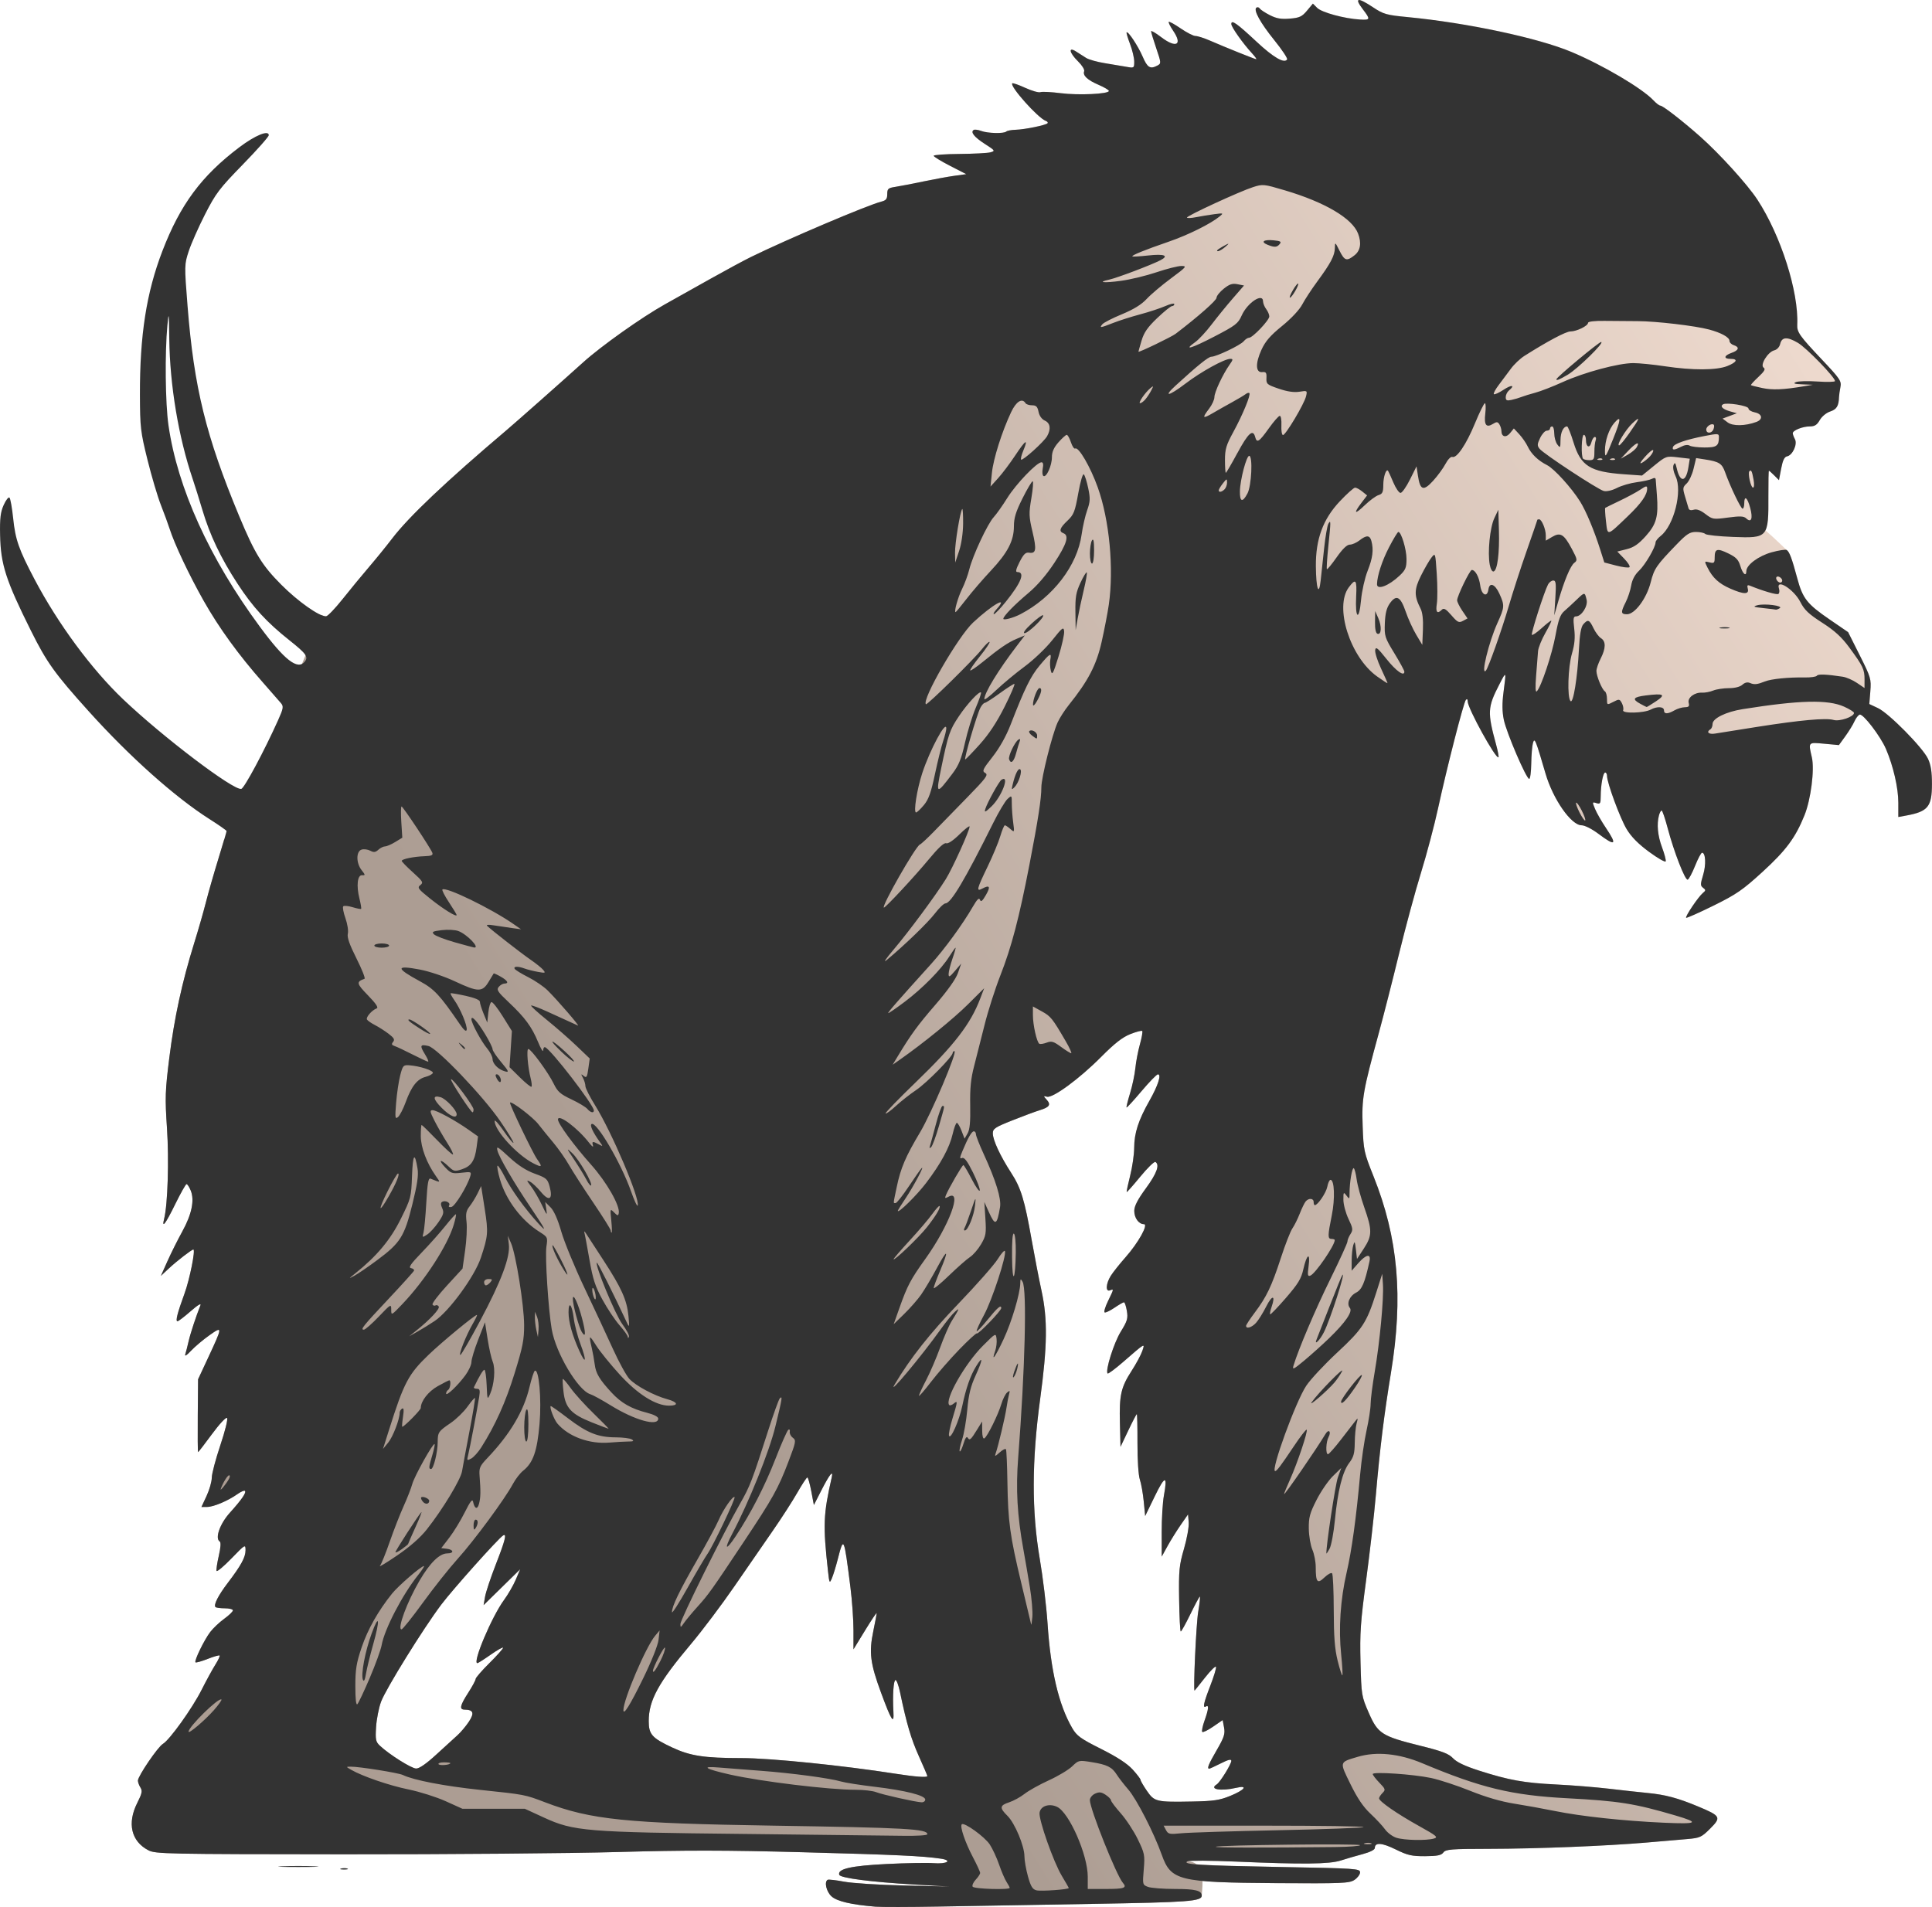
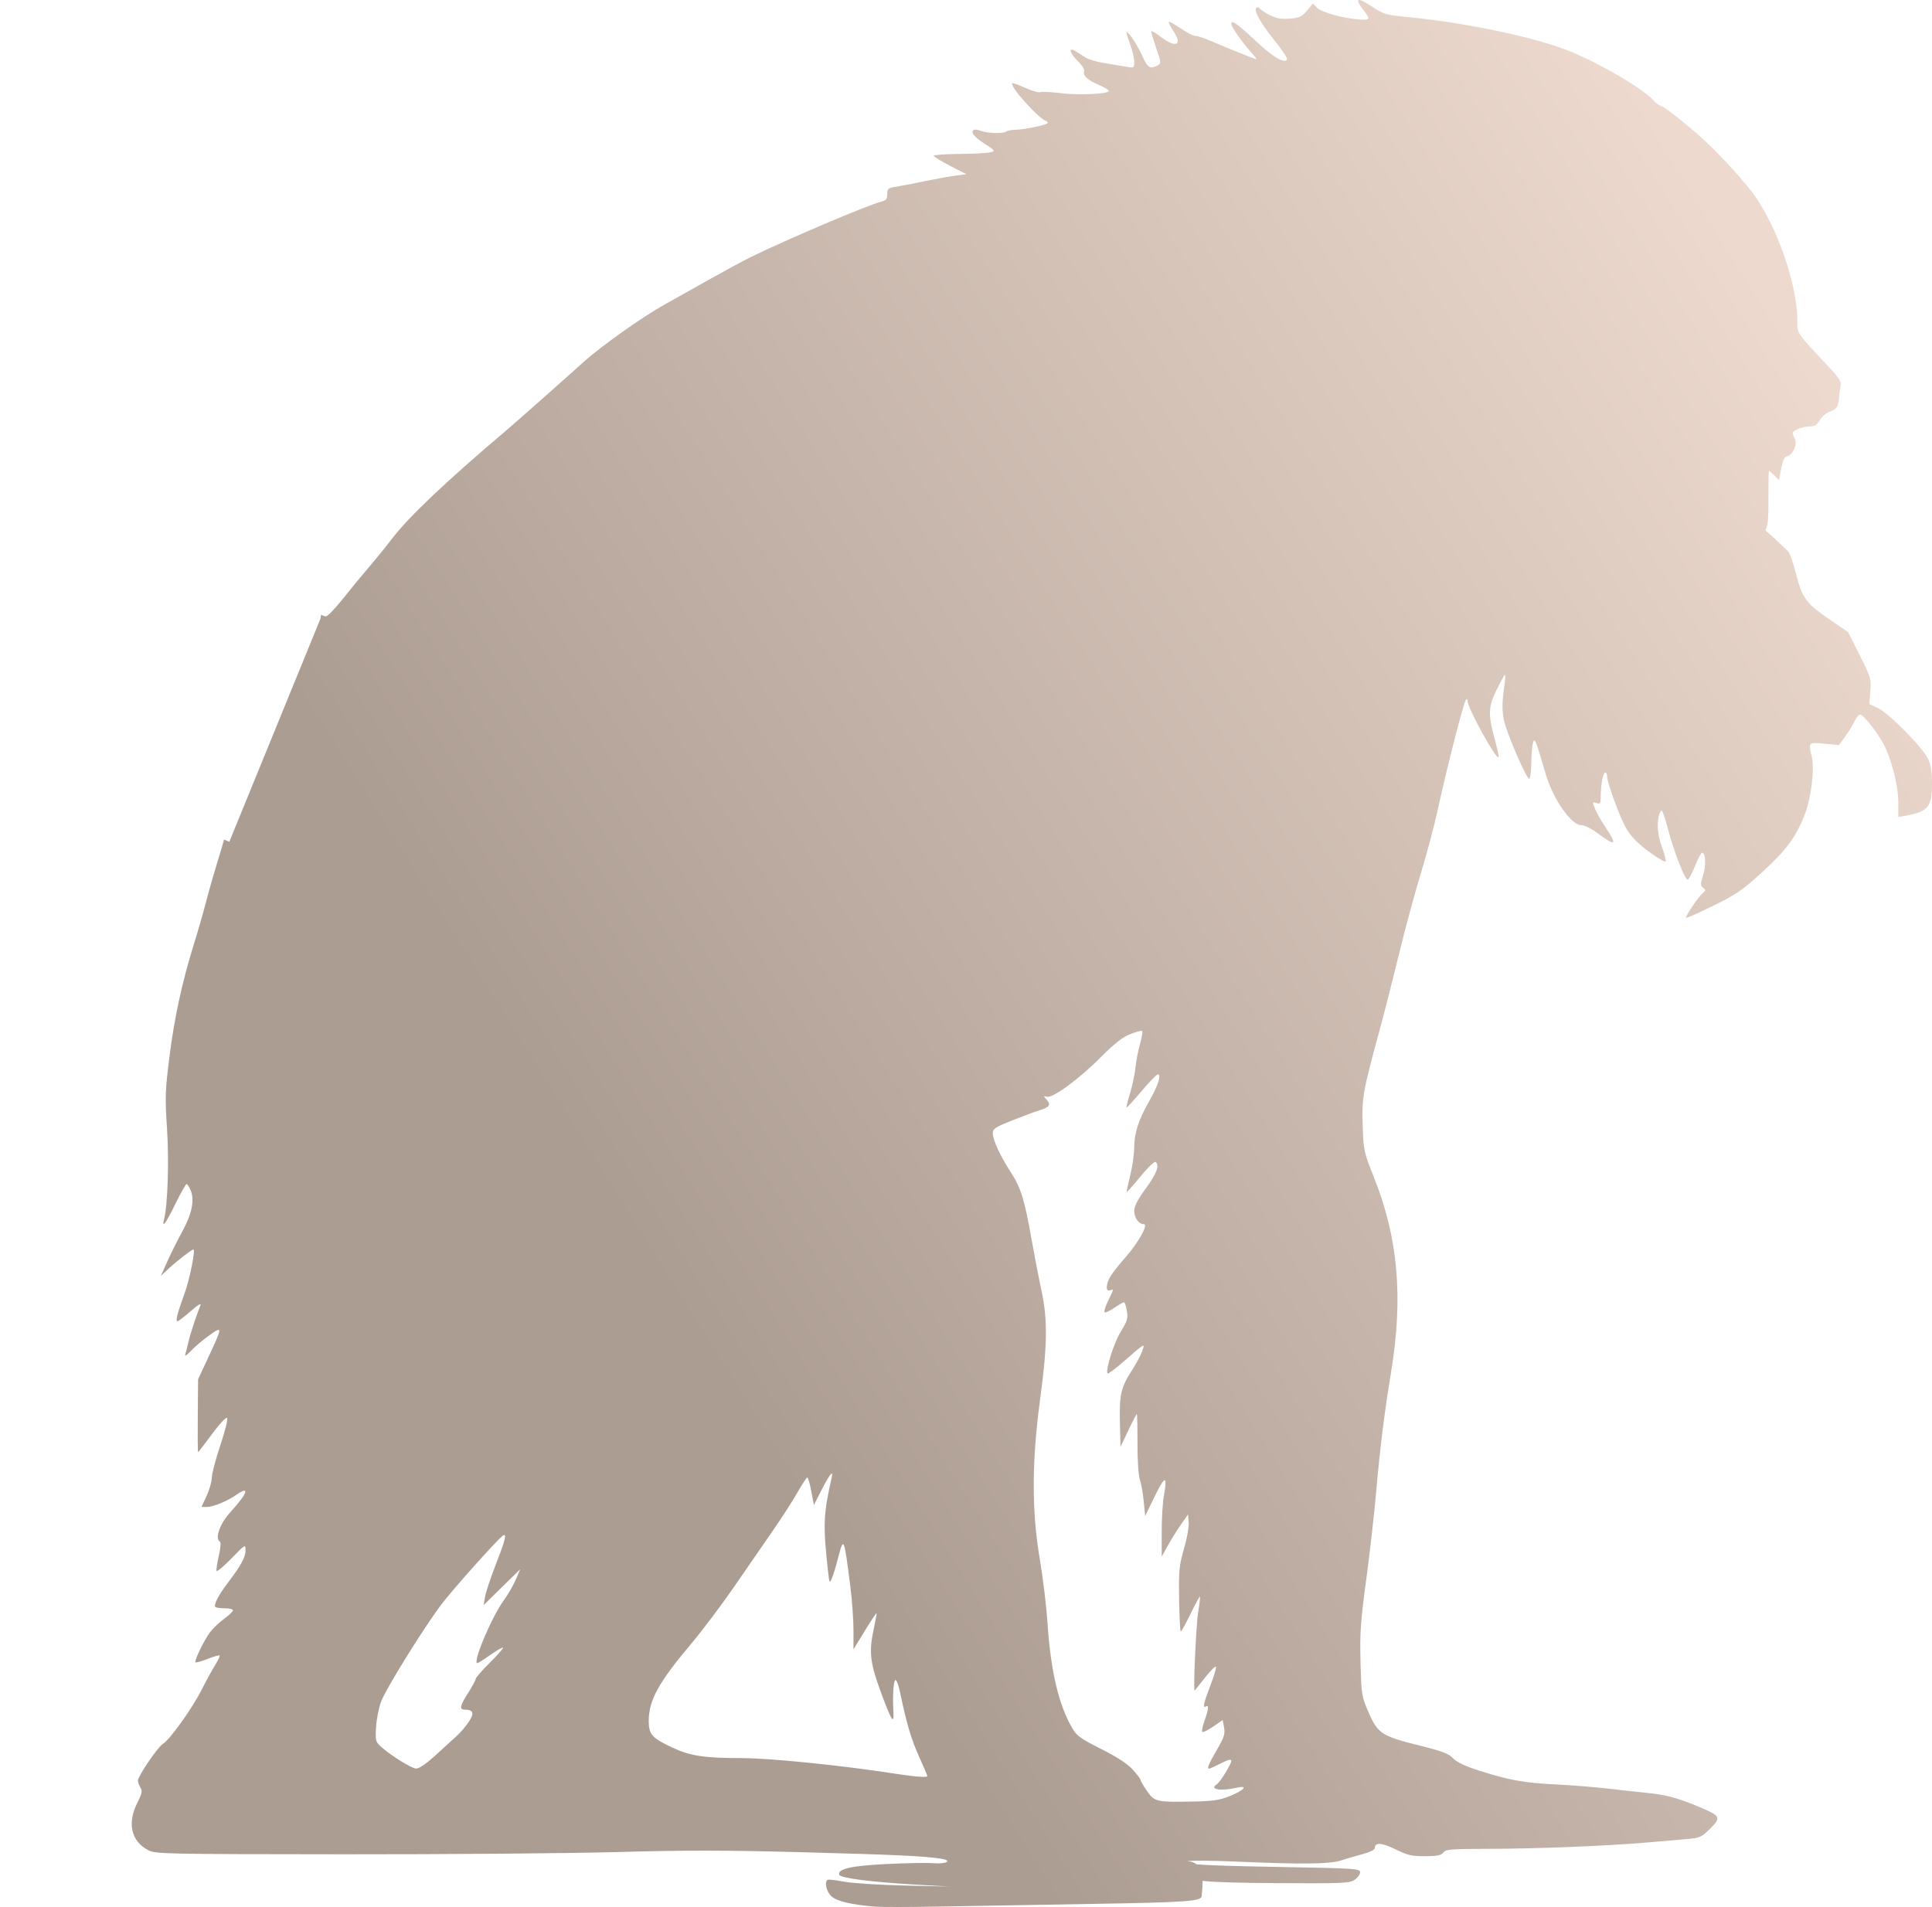
<svg xmlns="http://www.w3.org/2000/svg" xmlns:ns1="http://www.inkscape.org/namespaces/inkscape" xmlns:ns2="http://sodipodi.sourceforge.net/DTD/sodipodi-0.dtd" xmlns:xlink="http://www.w3.org/1999/xlink" width="9.534in" height="9.412in" viewBox="0 0 242.169 239.073" version="1.1" id="svg86500" xml:space="preserve" ns1:export-filename="bitmap.pdf" ns1:export-xdpi="96" ns1:export-ydpi="96" ns1:version="1.2.1 (9c6d41e, 2022-07-14)" ns2:docname="strangquatch.svg">
  <ns2:namedview id="namedview86502" pagecolor="#ffffff" bordercolor="#000000" borderopacity="0.25" ns1:showpageshadow="2" ns1:pageopacity="0.0" ns1:pagecheckerboard="0" ns1:deskcolor="#d1d1d1" ns1:document-units="mm" showgrid="false" ns1:zoom="0.6719423" ns1:cx="378.75276" ns1:cy="442.00224" ns1:window-width="1728" ns1:window-height="1006" ns1:window-x="0" ns1:window-y="38" ns1:window-maximized="1" ns1:current-layer="layer1" />
  <defs id="defs86497">
    <linearGradient ns1:collect="always" id="linearGradient18732">
      <stop style="stop-color:#ac9d93;stop-opacity:1;" offset="0" id="stop18728" />
      <stop style="stop-color:#edd9cd;stop-opacity:1;" offset="1" id="stop18730" />
    </linearGradient>
    <linearGradient ns1:collect="always" xlink:href="#linearGradient18732" id="linearGradient18734" x1="98.953" y1="131.762" x2="254.374" y2="34.392" gradientUnits="userSpaceOnUse" />
  </defs>
  <g ns1:label="Layer 1" ns1:groupmode="layer" id="layer1" transform="translate(-29.014,8.586)">
    <path id="path18701" style="display:inline;fill:url(#linearGradient18734);fill-opacity:1;stroke-width:0.265" d="M 199.336 -8.583 C 199.118 -8.543 199.289 -8.152 199.854 -7.41 C 200.813 -6.153 200.789 -6.067 199.495 -6.141 C 197.543 -6.252 194.695 -7.025 194.119 -7.601 L 193.582 -8.138 L 192.845 -7.255 C 192.214 -6.499 191.903 -6.355 190.688 -6.254 C 189.601 -6.164 189.014 -6.266 188.182 -6.691 C 187.584 -6.996 187.019 -7.368 186.927 -7.518 C 186.834 -7.668 186.648 -7.723 186.514 -7.64 C 186.083 -7.373 186.972 -5.748 188.762 -3.53 C 189.717 -2.348 190.432 -1.272 190.35 -1.14 C 190.009 -0.589 188.642 -1.381 186.53 -3.353 C 184.038 -5.68 183.355 -6.159 183.355 -5.58 C 183.355 -5.197 184.798 -3.155 185.959 -1.895 C 186.327 -1.495 186.562 -1.167 186.481 -1.167 C 186.318 -1.167 182.658 -2.639 180.622 -3.523 C 179.918 -3.828 179.128 -4.078 178.865 -4.078 C 178.602 -4.078 177.768 -4.504 177.011 -5.024 C 176.255 -5.545 175.58 -5.916 175.513 -5.849 C 175.446 -5.782 175.698 -5.276 176.072 -4.724 C 177.286 -2.936 176.433 -2.504 174.542 -3.948 C 173.86 -4.469 173.301 -4.792 173.301 -4.666 C 173.301 -4.539 173.592 -3.581 173.947 -2.537 C 174.57 -0.703 174.576 -0.631 174.096 -0.375 C 173.189 0.111 172.842 -0.098 172.241 -1.495 C 171.669 -2.824 170.414 -4.718 170.228 -4.532 C 170.179 -4.483 170.374 -3.824 170.661 -3.067 C 170.949 -2.31 171.184 -1.32 171.184 -0.866 C 171.184 -0.056 171.165 -0.044 170.192 -0.218 C 169.647 -0.316 168.426 -0.52 167.48 -0.673 C 166.534 -0.825 165.493 -1.118 165.165 -1.323 C 164.838 -1.529 164.272 -1.889 163.908 -2.124 C 162.883 -2.786 163.04 -1.973 164.146 -0.892 C 164.641 -0.408 164.985 0.146 164.91 0.34 C 164.706 0.873 165.307 1.439 166.727 2.05 C 167.432 2.353 168.009 2.696 168.009 2.811 C 168.009 3.196 164.199 3.375 161.992 3.094 C 160.792 2.942 159.636 2.883 159.423 2.965 C 159.209 3.047 158.357 2.804 157.529 2.425 C 156.701 2.045 155.967 1.791 155.899 1.859 C 155.548 2.21 159.128 6.222 160.101 6.567 C 160.303 6.639 160.4 6.773 160.316 6.864 C 160.093 7.108 157.451 7.647 156.317 7.681 C 155.78 7.696 155.254 7.796 155.148 7.901 C 154.866 8.183 152.807 8.134 151.997 7.826 C 151.611 7.68 151.192 7.624 151.065 7.702 C 150.627 7.973 151.128 8.6 152.471 9.462 C 153.747 10.281 153.784 10.336 153.175 10.506 C 152.821 10.605 151.073 10.698 149.29 10.713 C 147.507 10.727 146.049 10.83 146.049 10.943 C 146.049 11.055 146.967 11.62 148.09 12.197 L 150.132 13.248 L 148.686 13.445 C 147.89 13.554 146.109 13.879 144.726 14.168 C 143.344 14.456 141.766 14.76 141.22 14.844 C 140.342 14.979 140.228 15.082 140.228 15.749 C 140.228 16.35 140.081 16.539 139.501 16.685 C 137.788 17.114 127.722 21.388 123.163 23.622 C 122.289 24.05 120.027 25.269 118.135 26.331 C 116.244 27.393 113.652 28.845 112.377 29.558 C 109.461 31.188 104.382 34.789 102.124 36.83 C 99.613 39.098 93.701 44.331 92.471 45.374 C 84.908 51.783 80.246 56.202 78.166 58.931 C 77.462 59.856 76.165 61.453 75.285 62.48 C 74.405 63.508 72.912 65.322 71.966 66.513 C 71.02 67.703 70.082 68.679 69.881 68.68 C 69.727 68.681 69.503 68.605 69.251 68.498 L 69.177 68.984 L 57.758 96.941 L 57.098 96.667 C 56.925 97.274 56.778 97.806 56.386 99.079 C 55.821 100.915 55.118 103.37 54.824 104.534 C 54.529 105.698 53.862 108.02 53.341 109.693 C 51.835 114.534 50.866 118.999 50.242 123.981 C 49.717 128.167 49.689 129.017 49.945 132.844 C 50.212 136.84 50.04 142.41 49.594 144.186 C 49.26 145.517 49.754 144.868 50.979 142.369 C 51.656 140.987 52.295 139.856 52.399 139.856 C 52.502 139.856 52.736 140.216 52.919 140.657 C 53.418 141.861 53.055 143.639 51.876 145.775 C 51.304 146.812 50.463 148.494 50.007 149.513 L 49.178 151.365 L 50.187 150.423 C 51.176 149.5 53.043 148.058 53.249 148.058 C 53.542 148.058 52.795 151.791 52.147 153.566 C 51.244 156.039 50.986 157.054 51.261 157.054 C 51.376 157.054 52.117 156.488 52.907 155.797 C 53.821 154.998 54.267 154.733 54.132 155.069 C 53.588 156.424 52.871 158.609 52.649 159.588 C 52.515 160.182 52.332 160.896 52.243 161.176 C 52.138 161.506 52.389 161.357 52.962 160.748 C 53.446 160.234 54.477 159.363 55.253 158.814 C 56.946 157.617 56.943 157.673 55.074 161.684 L 53.842 164.33 L 53.803 168.894 C 53.782 171.404 53.799 173.458 53.843 173.458 C 53.886 173.458 54.669 172.443 55.582 171.202 C 56.523 169.923 57.341 169.046 57.472 169.177 C 57.602 169.307 57.238 170.788 56.632 172.597 C 56.043 174.351 55.56 176.185 55.559 176.672 C 55.557 177.16 55.266 178.184 54.91 178.948 L 54.263 180.337 L 54.979 180.331 C 55.792 180.324 57.601 179.558 58.771 178.725 C 59.205 178.415 59.63 178.231 59.714 178.315 C 59.922 178.524 59.313 179.408 57.821 181.065 C 56.573 182.45 55.931 184.277 56.555 184.663 C 56.722 184.766 56.681 185.406 56.441 186.446 C 56.235 187.339 56.107 188.192 56.158 188.344 C 56.208 188.495 57.046 187.797 58.019 186.793 C 59.757 185 59.789 184.981 59.791 185.761 C 59.793 186.634 59.235 187.659 57.558 189.862 C 56.375 191.415 55.761 192.619 56.02 192.878 C 56.108 192.966 56.635 193.037 57.193 193.037 C 57.751 193.037 58.207 193.155 58.207 193.299 C 58.207 193.444 57.715 193.919 57.113 194.355 C 56.512 194.791 55.724 195.536 55.364 196.01 C 54.604 197.01 53.332 199.626 53.516 199.81 C 53.584 199.879 54.267 199.689 55.032 199.387 C 55.798 199.085 56.477 198.891 56.541 198.955 C 56.606 199.019 56.364 199.538 56.005 200.107 C 55.646 200.676 54.876 202.086 54.294 203.24 C 53.118 205.575 50.282 209.539 49.427 210.042 C 48.798 210.413 46.301 214.082 46.301 214.638 C 46.301 214.839 46.444 215.233 46.618 215.512 C 46.881 215.933 46.813 216.261 46.221 217.43 C 44.927 219.988 45.459 222.258 47.614 223.375 C 48.5 223.835 49.797 223.861 72.098 223.879 C 85.049 223.89 100.516 223.761 106.469 223.594 C 114.881 223.357 120.041 223.363 129.621 223.621 C 141.406 223.938 144.677 224.09 146.934 224.426 C 148.474 224.655 147.7 225.128 146.009 224.992 C 145.231 224.929 142.593 224.976 140.147 225.097 C 135.685 225.319 133.965 225.711 134.212 226.45 C 134.348 226.857 138.224 227.358 143.668 227.672 L 148.033 227.924 L 142.345 227.793 C 139.216 227.721 135.823 227.504 134.804 227.31 C 133.786 227.117 132.863 227.012 132.754 227.079 C 132.314 227.346 132.593 228.552 133.232 229.144 C 133.911 229.773 135.721 230.198 138.773 230.445 C 139.501 230.504 143.013 230.499 146.578 230.433 C 150.143 230.366 158.782 230.216 165.775 230.1 C 178.048 229.895 179.651 229.775 179.651 229.064 C 179.651 228.803 179.767 228.031 179.739 227.213 C 181.743 227.407 184.6 227.463 188.916 227.492 C 197.267 227.549 198.142 227.513 198.787 227.091 C 199.176 226.835 199.495 226.407 199.495 226.139 C 199.495 225.676 198.977 225.641 189.639 225.472 C 183.751 225.365 180.559 225.272 178.998 225.14 C 178.721 224.907 178.353 224.762 177.853 224.762 C 178.067 224.642 180.792 224.654 183.908 224.789 C 192.285 225.153 195.644 225.118 197.078 224.655 C 197.753 224.437 198.989 224.076 199.826 223.854 C 200.737 223.611 201.347 223.304 201.347 223.088 C 201.347 222.359 202.235 222.419 203.95 223.263 C 205.46 224.006 205.973 224.124 207.656 224.114 C 209.183 224.105 209.68 224.004 209.939 223.651 C 210.231 223.251 210.887 223.198 215.664 223.192 C 221.68 223.184 230.382 222.836 235.449 222.401 C 237.284 222.243 239.558 222.048 240.502 221.967 C 242.095 221.831 242.301 221.737 243.379 220.659 C 244.801 219.237 244.71 219.07 241.876 217.886 C 239.325 216.82 237.77 216.404 235.526 216.188 C 234.554 216.094 232.389 215.856 230.716 215.658 C 229.042 215.461 226.066 215.221 224.101 215.125 C 220.061 214.929 218.172 214.59 214.432 213.392 C 212.651 212.822 211.609 212.329 211.149 211.838 C 210.607 211.26 209.801 210.952 207.022 210.263 C 202.221 209.071 201.726 208.754 200.583 206.133 C 199.679 204.061 199.658 203.929 199.551 199.784 C 199.457 196.132 199.555 194.714 200.262 189.465 C 200.712 186.118 201.262 181.296 201.484 178.749 C 201.981 173.034 202.517 168.696 203.365 163.536 C 204.931 154 204.277 146.61 201.18 138.871 C 199.984 135.88 199.929 135.626 199.821 132.579 C 199.698 129.093 199.85 128.221 201.876 120.806 C 202.453 118.696 203.577 114.29 204.374 111.016 C 205.172 107.742 206.412 103.158 207.131 100.83 C 207.85 98.501 208.812 94.87 209.27 92.76 C 210.38 87.64 212.479 79.46 212.762 79.147 C 212.897 78.996 212.989 79.079 212.989 79.352 C 212.989 80.213 216.539 86.652 216.845 86.346 C 216.904 86.287 216.775 85.592 216.56 84.803 C 215.435 80.682 215.467 80.093 216.971 77.182 C 217.837 75.507 217.83 75.494 217.476 78.208 C 217.294 79.599 217.305 80.627 217.515 81.647 C 217.848 83.267 220.333 89.056 220.695 89.056 C 220.822 89.056 220.938 88.192 220.952 87.137 C 220.967 86.082 221.064 84.921 221.168 84.558 C 221.376 83.833 221.495 84.121 222.744 88.394 C 223.686 91.616 225.961 94.876 227.267 94.876 C 227.655 94.876 228.563 95.335 229.361 95.935 C 231.528 97.563 231.769 97.368 230.295 95.178 C 229.772 94.402 229.171 93.352 228.959 92.845 C 228.587 91.955 228.593 91.928 229.116 92.094 C 229.597 92.247 229.657 92.153 229.66 91.256 C 229.664 89.804 229.953 88.262 230.221 88.262 C 230.348 88.262 230.451 88.452 230.451 88.686 C 230.451 89.547 232.092 93.995 232.912 95.357 C 233.495 96.325 234.377 97.217 235.738 98.217 C 236.827 99.016 237.758 99.546 237.809 99.394 C 237.859 99.242 237.653 98.457 237.351 97.649 C 236.802 96.183 236.666 94.747 236.968 93.62 C 237.056 93.292 237.204 93.024 237.298 93.024 C 237.391 93.024 237.73 94.014 238.051 95.224 C 238.843 98.215 240.237 101.8 240.566 101.691 C 240.713 101.642 241.13 100.862 241.492 99.959 C 241.853 99.055 242.246 98.316 242.365 98.316 C 242.812 98.316 242.886 99.823 242.5 101.095 C 242.144 102.269 242.143 102.45 242.496 102.713 C 242.846 102.974 242.842 103.051 242.459 103.368 C 241.899 103.834 240.221 106.322 240.369 106.47 C 240.431 106.532 241.967 105.85 243.783 104.956 C 246.662 103.537 247.449 102.995 249.946 100.713 C 252.895 98.017 254.066 96.439 255.202 93.625 C 256.005 91.638 256.482 87.896 256.128 86.361 C 255.679 84.416 255.637 84.462 257.686 84.652 L 259.52 84.822 L 260.333 83.698 C 260.781 83.079 261.29 82.249 261.465 81.852 C 261.64 81.456 261.932 81.075 262.115 81.005 C 262.535 80.844 264.726 83.703 265.415 85.31 C 266.335 87.455 266.964 90.189 266.964 92.039 L 266.964 93.842 L 267.956 93.66 C 270.683 93.162 271.178 92.557 271.182 89.717 C 271.184 88.188 271.047 87.307 270.686 86.542 C 270.017 85.124 265.782 80.831 264.419 80.191 L 263.33 79.678 L 263.458 78.075 C 263.581 76.547 263.52 76.337 262.13 73.57 L 260.673 70.667 L 258.358 69.081 C 255.513 67.131 254.976 66.446 254.294 63.901 C 253.63 61.424 253.314 60.579 252.973 60.368 C 252.892 60.318 251.592 59.01 250.307 57.906 C 250.685 57.176 250.689 55.861 250.679 53.535 C 250.672 51.825 250.701 50.426 250.745 50.426 C 250.788 50.426 251.09 50.692 251.415 51.017 L 252.005 51.607 L 252.28 50.159 C 252.475 49.131 252.688 48.686 253.016 48.623 C 253.707 48.49 254.345 47.105 254.007 46.473 C 253.857 46.193 253.734 45.855 253.734 45.723 C 253.734 45.364 254.975 44.87 255.876 44.87 C 256.481 44.87 256.777 44.681 257.12 44.077 C 257.378 43.624 257.94 43.161 258.431 42.998 C 259.243 42.728 259.498 42.305 259.534 41.166 C 259.541 40.948 259.619 40.397 259.708 39.942 C 259.858 39.18 259.676 38.91 257.345 36.444 C 254.594 33.534 254.252 33.049 254.295 32.124 C 254.489 27.991 252.237 20.928 249.291 16.427 C 248.054 14.538 244.562 10.689 242.123 8.526 C 239.926 6.579 237.445 4.654 237.132 4.654 C 237.001 4.654 236.615 4.358 236.276 3.996 C 234.852 2.48 229.962 -0.408 225.999 -2.075 C 221.809 -3.836 212.927 -5.727 205.456 -6.447 C 202.813 -6.701 202.429 -6.809 201.16 -7.651 C 200.164 -8.313 199.555 -8.623 199.336 -8.583 z M 172.131 120.644 L 172.131 120.644 C 172.158 120.646 172.177 120.652 172.187 120.662 C 172.264 120.739 172.135 121.487 171.901 122.325 C 171.666 123.163 171.409 124.503 171.33 125.304 C 171.251 126.104 170.951 127.526 170.664 128.465 C 170.377 129.403 170.179 130.207 170.224 130.252 C 170.268 130.297 171.11 129.38 172.093 128.215 C 173.076 127.051 174.003 126.097 174.153 126.097 C 174.624 126.097 174.174 127.496 173.087 129.416 C 171.709 131.848 171.186 133.464 171.18 135.301 C 171.178 136.133 170.95 137.706 170.675 138.797 C 170.401 139.889 170.206 140.813 170.242 140.851 C 170.279 140.889 171.047 140.022 171.948 138.924 C 172.85 137.826 173.701 136.997 173.841 137.084 C 174.409 137.435 174.018 138.515 172.645 140.39 C 171.616 141.794 171.194 142.613 171.19 143.21 C 171.184 144.095 171.753 144.883 172.398 144.883 C 172.996 144.883 171.708 147.204 170.099 149.025 C 169.348 149.875 168.512 150.928 168.24 151.365 C 167.628 152.349 167.571 153.399 168.142 153.18 C 168.649 152.986 168.651 152.975 167.891 154.54 C 167.538 155.268 167.354 155.9 167.484 155.947 C 167.614 155.993 168.17 155.725 168.719 155.351 C 169.269 154.978 169.8 154.672 169.899 154.672 C 169.998 154.672 170.161 155.157 170.261 155.749 C 170.42 156.691 170.325 157.018 169.495 158.362 C 168.632 159.76 167.529 163.275 167.851 163.598 C 167.924 163.671 168.793 163.027 169.782 162.166 C 172.594 159.722 172.556 159.743 172.19 160.794 C 172.02 161.284 171.425 162.387 170.869 163.248 C 169.517 165.341 169.301 166.298 169.39 169.814 L 169.465 172.796 L 170.439 170.746 C 170.975 169.618 171.457 168.695 171.509 168.695 C 171.561 168.695 171.598 170.332 171.592 172.333 C 171.586 174.444 171.711 176.36 171.891 176.897 C 172.062 177.407 172.282 178.644 172.38 179.648 L 172.557 181.472 L 173.764 178.986 C 175.047 176.343 175.384 176.322 174.905 178.914 C 174.75 179.75 174.626 181.811 174.629 183.494 L 174.633 186.555 L 175.363 185.232 C 175.765 184.504 176.507 183.313 177.012 182.586 L 177.931 181.263 L 178.013 182.265 C 178.059 182.816 177.794 184.305 177.425 185.572 C 176.819 187.653 176.759 188.27 176.813 191.912 C 176.846 194.131 176.938 195.947 177.018 195.947 C 177.098 195.947 177.633 194.983 178.207 193.806 C 178.781 192.628 179.318 191.624 179.399 191.573 C 179.481 191.523 179.392 192.381 179.205 193.481 C 178.951 194.964 178.566 203.358 178.752 203.356 C 178.767 203.355 179.355 202.622 180.06 201.725 C 180.765 200.828 181.384 200.222 181.436 200.378 C 181.489 200.534 181.168 201.596 180.724 202.737 C 179.883 204.9 179.733 205.616 180.18 205.34 C 180.568 205.1 180.506 205.704 179.999 207.12 C 179.752 207.808 179.624 208.444 179.714 208.534 C 179.804 208.624 180.416 208.327 181.074 207.875 L 182.271 207.052 L 182.447 207.988 C 182.595 208.78 182.454 209.214 181.533 210.805 C 180.494 212.6 180.273 213.145 180.585 213.145 C 180.663 213.145 181.318 212.845 182.041 212.479 C 182.97 212.008 183.355 211.916 183.355 212.163 C 183.355 212.578 181.945 214.856 181.528 215.114 C 180.527 215.732 182.018 215.996 183.964 215.545 C 185.518 215.184 185.051 215.809 183.203 216.564 C 181.887 217.102 181.124 217.215 178.46 217.264 C 173.942 217.349 173.715 217.295 172.772 215.925 C 172.335 215.289 171.978 214.672 171.978 214.552 C 171.978 214.433 171.528 213.844 170.979 213.243 C 170.306 212.507 169.019 211.669 167.024 210.669 C 164.456 209.381 163.982 209.038 163.411 208.057 C 161.717 205.145 160.711 200.872 160.317 194.91 C 160.177 192.788 159.738 189.147 159.341 186.819 C 158.325 180.86 158.34 174.556 159.389 166.843 C 160.299 160.149 160.342 156.802 159.561 153.217 C 159.245 151.762 158.69 148.904 158.33 146.867 C 157.434 141.803 156.988 140.343 155.756 138.443 C 154.392 136.338 153.462 134.341 153.459 133.506 C 153.457 132.917 153.727 132.737 155.904 131.871 C 157.25 131.336 158.796 130.761 159.34 130.595 C 160.571 130.217 160.776 129.905 160.205 129.274 C 159.783 128.808 159.786 128.787 160.249 128.908 C 160.984 129.1 164.332 126.638 167.025 123.925 C 168.728 122.211 169.711 121.442 170.698 121.053 C 171.347 120.797 171.941 120.63 172.131 120.644 z M 133.274 176.153 C 133.34 176.155 133.34 176.313 133.267 176.633 C 132.212 181.28 132.16 182.602 132.805 188.407 C 132.972 189.909 132.997 189.956 133.289 189.272 C 133.458 188.875 133.788 187.804 134.022 186.891 C 134.777 183.953 134.803 184.009 135.61 190.381 C 135.822 192.049 135.995 194.487 135.995 195.799 L 135.995 198.184 L 137.448 195.809 C 138.248 194.502 138.903 193.528 138.904 193.643 C 138.905 193.758 138.714 194.77 138.481 195.892 C 137.923 198.573 138.096 199.946 139.451 203.62 C 140.761 207.168 141.097 207.685 141 206.001 C 140.883 203.95 141.012 202.033 141.267 202.033 C 141.402 202.033 141.656 202.717 141.83 203.554 C 142.651 207.495 143.214 209.407 144.194 211.583 C 144.777 212.879 145.255 213.999 145.255 214.071 C 145.255 214.278 143.735 214.168 141.286 213.783 C 134.7 212.748 125.586 211.821 121.972 211.82 C 117.286 211.818 115.54 211.552 113.271 210.491 C 110.738 209.306 110.33 208.847 110.33 207.179 C 110.33 204.573 111.548 202.354 115.642 197.497 C 117.035 195.844 119.476 192.602 121.066 190.291 C 122.655 187.981 124.834 184.826 125.906 183.28 C 126.978 181.734 128.348 179.607 128.949 178.554 C 129.55 177.5 130.117 176.637 130.21 176.635 C 130.303 176.633 130.526 177.411 130.705 178.362 L 131.031 180.091 L 131.946 178.296 C 132.662 176.892 133.128 176.148 133.274 176.153 z M 92.227 183.852 C 92.497 183.865 92.192 184.901 91.169 187.524 C 90.526 189.174 89.918 191 89.817 191.582 L 89.633 192.64 L 91.926 190.391 L 94.219 188.142 L 93.667 189.442 C 93.363 190.157 92.698 191.308 92.189 192.001 C 90.653 194.093 88.196 199.916 88.849 199.916 C 88.937 199.916 89.698 199.432 90.541 198.841 C 91.384 198.249 92.074 197.866 92.074 197.988 C 92.074 198.111 91.3 198.979 90.354 199.916 C 89.408 200.854 88.634 201.747 88.634 201.901 C 88.634 202.056 88.218 202.83 87.708 203.62 C 86.674 205.226 86.563 205.734 87.245 205.74 C 88.353 205.75 88.503 206.17 87.786 207.254 C 87.412 207.819 86.765 208.586 86.349 208.959 C 85.932 209.331 84.733 210.426 83.684 211.391 C 82.45 212.525 81.562 213.14 81.17 213.13 C 80.575 213.115 77.798 211.364 76.634 210.27 C 76.107 209.776 76.053 209.514 76.152 207.923 C 76.213 206.939 76.495 205.509 76.778 204.747 C 77.374 203.145 82.051 195.599 84.315 192.588 C 85.738 190.695 91.475 184.279 92.076 183.907 C 92.138 183.869 92.188 183.85 92.227 183.852 z " />
-     <path id="path18076" style="fill:#333333;stroke-width:0.265" d="m 138.773,230.445 c -3.052,-0.248 -4.862,-0.673 -5.541,-1.302 -0.639,-0.592 -0.918,-1.798 -0.479,-2.065 0.109,-0.066 1.032,0.038 2.051,0.231 1.019,0.194 4.412,0.411 7.541,0.483 l 5.689,0.131 -4.366,-0.252 c -5.444,-0.314 -9.32,-0.815 -9.456,-1.222 -0.247,-0.74 1.473,-1.132 5.935,-1.353 2.446,-0.121 5.083,-0.169 5.862,-0.106 1.691,0.137 2.466,-0.336 0.926,-0.565 -2.257,-0.336 -5.528,-0.488 -17.314,-0.805 -9.58,-0.258 -14.74,-0.264 -23.151,-0.027 -5.953,0.168 -21.42,0.296 -34.372,0.286 -22.301,-0.018 -23.597,-0.045 -24.484,-0.504 -2.155,-1.117 -2.687,-3.387 -1.393,-5.945 0.592,-1.169 0.66,-1.498 0.397,-1.918 -0.174,-0.279 -0.317,-0.672 -0.317,-0.874 0,-0.555 2.497,-4.225 3.127,-4.596 0.854,-0.503 3.691,-4.467 4.867,-6.801 0.582,-1.155 1.351,-2.565 1.711,-3.134 0.359,-0.569 0.6,-1.087 0.536,-1.151 -0.064,-0.064 -0.743,0.13 -1.509,0.432 -0.765,0.302 -1.448,0.492 -1.517,0.424 -0.184,-0.184 1.088,-2.8 1.848,-3.8 0.361,-0.474 1.148,-1.219 1.75,-1.655 0.602,-0.436 1.094,-0.911 1.094,-1.056 0,-0.145 -0.456,-0.263 -1.014,-0.263 -0.558,0 -1.086,-0.071 -1.173,-0.159 -0.259,-0.259 0.355,-1.464 1.537,-3.016 1.678,-2.203 2.236,-3.228 2.233,-4.101 -0.002,-0.78 -0.034,-0.761 -1.772,1.032 -0.973,1.004 -1.811,1.702 -1.861,1.551 -0.05,-0.151 0.077,-1.005 0.283,-1.897 0.24,-1.04 0.281,-1.681 0.114,-1.784 -0.624,-0.386 0.018,-2.212 1.265,-3.597 1.492,-1.657 2.101,-2.542 1.893,-2.75 -0.084,-0.084 -0.508,0.1 -0.943,0.409 -1.17,0.833 -2.98,1.6 -3.793,1.606 l -0.715,0.006 0.647,-1.389 c 0.356,-0.764 0.648,-1.788 0.649,-2.275 0.001,-0.487 0.484,-2.322 1.073,-4.076 0.607,-1.809 0.971,-3.29 0.84,-3.42 -0.13,-0.13 -0.949,0.747 -1.89,2.025 -0.913,1.241 -1.695,2.256 -1.739,2.256 -0.043,0 -0.061,-2.054 -0.04,-4.564 l 0.039,-4.564 1.233,-2.646 c 1.869,-4.011 1.872,-4.067 0.179,-2.87 -0.777,0.549 -1.808,1.42 -2.292,1.934 -0.572,0.608 -0.824,0.758 -0.719,0.428 0.089,-0.279 0.272,-0.994 0.406,-1.587 0.222,-0.979 0.939,-3.164 1.483,-4.519 0.135,-0.336 -0.311,-0.071 -1.225,0.728 -0.791,0.691 -1.531,1.257 -1.646,1.257 -0.275,0 -0.018,-1.014 0.885,-3.487 0.648,-1.776 1.396,-5.509 1.103,-5.509 -0.207,0 -2.074,1.442 -3.062,2.365 l -1.009,0.942 0.829,-1.852 c 0.456,-1.019 1.297,-2.701 1.869,-3.738 1.179,-2.137 1.541,-3.915 1.042,-5.119 -0.182,-0.44 -0.416,-0.801 -0.52,-0.801 -0.104,0 -0.742,1.131 -1.42,2.514 -1.225,2.499 -1.719,3.148 -1.385,1.816 0.446,-1.776 0.618,-7.345 0.351,-11.341 -0.256,-3.828 -0.227,-4.677 0.297,-8.864 0.624,-4.982 1.593,-9.446 3.099,-14.287 0.521,-1.673 1.188,-3.995 1.482,-5.159 0.294,-1.164 0.997,-3.619 1.563,-5.455 0.565,-1.836 1.028,-3.402 1.028,-3.479 0,-0.078 -0.97,-0.757 -2.155,-1.509 C 50.947,91.353 45.244,86.262 40.136,80.591 35.867,75.851 34.881,74.477 32.896,70.495 29.739,64.162 29.096,62.168 29.023,58.492 c -0.042,-2.123 0.048,-2.874 0.455,-3.779 0.279,-0.621 0.605,-1.032 0.724,-0.913 0.119,0.119 0.327,1.284 0.462,2.588 0.278,2.686 0.706,3.907 2.686,7.663 2.94,5.577 7.145,11.27 11.104,15.035 4.97,4.726 13.797,11.423 14.801,11.229 0.374,-0.072 2.888,-4.766 4.615,-8.616 0.654,-1.459 0.701,-1.721 0.373,-2.117 C 64.038,79.336 63.029,78.181 62.002,77.017 58.929,73.536 56.45,70.119 54.535,66.726 52.703,63.479 50.884,59.63 50.27,57.702 50.085,57.12 49.595,55.785 49.182,54.735 48.769,53.685 48.011,51.129 47.498,49.054 46.625,45.525 46.564,45.001 46.552,40.909 46.531,33.436 47.367,28.086 49.371,22.875 51.615,17.039 54.276,13.452 59.014,9.874 60.997,8.376 62.705,7.677 62.705,8.364 c 0,0.185 -1.463,1.837 -3.251,3.671 -2.937,3.013 -3.394,3.615 -4.737,6.245 -0.817,1.601 -1.737,3.679 -2.044,4.618 -0.551,1.686 -0.553,1.773 -0.15,6.879 0.804,10.204 2.309,16.33 6.463,26.317 1.961,4.715 2.874,6.202 5.299,8.634 2.087,2.093 4.728,3.958 5.596,3.952 0.201,-0.001 1.139,-0.977 2.084,-2.167 0.946,-1.191 2.44,-3.005 3.32,-4.032 0.88,-1.027 2.176,-2.624 2.881,-3.549 2.08,-2.73 6.741,-7.148 14.304,-13.558 1.23,-1.042 7.142,-6.275 9.653,-8.544 2.258,-2.04 7.337,-5.642 10.253,-7.272 1.276,-0.713 3.867,-2.165 5.759,-3.227 1.892,-1.062 4.154,-2.281 5.027,-2.709 4.56,-2.234 14.625,-6.508 16.338,-6.937 0.581,-0.146 0.728,-0.335 0.728,-0.935 0,-0.667 0.114,-0.77 0.992,-0.905 0.546,-0.084 2.123,-0.388 3.506,-0.677 1.382,-0.288 3.164,-0.613 3.96,-0.722 l 1.446,-0.198 -2.041,-1.05 c -1.123,-0.578 -2.041,-1.142 -2.041,-1.254 0,-0.112 1.459,-0.216 3.241,-0.23 1.783,-0.015 3.531,-0.107 3.885,-0.206 0.609,-0.17 0.572,-0.225 -0.704,-1.044 -1.343,-0.862 -1.843,-1.488 -1.405,-1.759 0.127,-0.078 0.546,-0.023 0.932,0.124 0.81,0.308 2.869,0.357 3.151,0.075 0.105,-0.105 0.631,-0.205 1.169,-0.22 1.134,-0.033 3.776,-0.573 3.999,-0.817 0.084,-0.092 -0.013,-0.225 -0.216,-0.297 -0.973,-0.345 -4.553,-4.357 -4.202,-4.708 0.068,-0.068 0.801,0.187 1.63,0.566 0.828,0.379 1.681,0.623 1.894,0.541 0.213,-0.082 1.369,-0.024 2.569,0.129 2.208,0.281 6.018,0.102 6.018,-0.283 0,-0.115 -0.577,-0.458 -1.282,-0.761 -1.42,-0.611 -2.022,-1.178 -1.817,-1.711 0.074,-0.194 -0.27,-0.748 -0.764,-1.231 -1.106,-1.082 -1.263,-1.895 -0.238,-1.232 0.364,0.235 0.929,0.595 1.257,0.801 0.327,0.205 1.369,0.498 2.315,0.65 0.946,0.152 2.166,0.357 2.712,0.455 0.973,0.174 0.992,0.162 0.992,-0.648 0,-0.454 -0.235,-1.445 -0.523,-2.202 -0.288,-0.757 -0.483,-1.416 -0.434,-1.465 0.186,-0.186 1.442,1.709 2.013,3.038 0.601,1.397 0.947,1.606 1.855,1.12 0.479,-0.256 0.474,-0.329 -0.15,-2.163 -0.355,-1.044 -0.645,-2.001 -0.645,-2.128 0,-0.127 0.559,0.196 1.241,0.717 1.891,1.444 2.743,1.012 1.53,-0.776 -0.375,-0.552 -0.626,-1.058 -0.559,-1.125 0.067,-0.067 0.741,0.304 1.498,0.825 0.757,0.521 1.591,0.947 1.854,0.947 0.263,0 1.053,0.25 1.756,0.555 2.037,0.884 5.697,2.355 5.859,2.355 0.082,0 -0.153,-0.327 -0.522,-0.728 -1.161,-1.26 -2.604,-3.302 -2.604,-3.685 0,-0.578 0.683,-0.099 3.175,2.228 2.112,1.972 3.479,2.764 3.82,2.212 0.081,-0.132 -0.633,-1.207 -1.588,-2.39 -1.79,-2.217 -2.679,-3.843 -2.248,-4.11 0.134,-0.083 0.32,-0.028 0.412,0.122 0.093,0.15 0.657,0.522 1.255,0.827 0.832,0.425 1.419,0.527 2.506,0.437 1.215,-0.101 1.526,-0.245 2.157,-1.001 l 0.737,-0.883 0.537,0.537 c 0.576,0.576 3.424,1.35 5.375,1.461 1.294,0.074 1.319,-0.012 0.36,-1.27 -1.131,-1.483 -0.688,-1.564 1.306,-0.241 1.268,0.842 1.652,0.95 4.295,1.204 7.471,0.72 16.354,2.61 20.543,4.372 3.963,1.667 8.853,4.555 10.277,6.07 0.34,0.362 0.725,0.658 0.857,0.658 0.313,0 2.794,1.925 4.991,3.873 2.44,2.163 5.932,6.012 7.168,7.901 2.946,4.5 5.198,11.564 5.004,15.696 -0.043,0.925 0.299,1.41 3.049,4.32 2.331,2.466 2.513,2.736 2.364,3.499 -0.089,0.455 -0.167,1.005 -0.174,1.223 -0.036,1.139 -0.291,1.562 -1.103,1.832 -0.491,0.163 -1.053,0.626 -1.311,1.079 -0.344,0.604 -0.639,0.793 -1.244,0.793 -0.901,0 -2.141,0.495 -2.141,0.854 0,0.132 0.123,0.469 0.273,0.749 0.338,0.632 -0.3,2.017 -0.991,2.15 -0.328,0.063 -0.541,0.508 -0.736,1.537 l -0.275,1.448 -0.591,-0.591 c -0.325,-0.325 -0.626,-0.591 -0.67,-0.591 -0.043,0 -0.073,1.399 -0.066,3.109 0.022,5.3 -0.025,5.356 -4.415,5.19 -1.785,-0.068 -3.358,-0.236 -3.496,-0.374 -0.138,-0.138 -0.663,-0.251 -1.167,-0.251 -0.768,0 -1.153,0.246 -2.394,1.531 -2.58,2.671 -2.842,3.053 -3.279,4.778 -0.516,2.033 -1.985,4.01 -2.98,4.01 -0.774,0 -0.798,-0.246 -0.146,-1.532 0.274,-0.54 0.579,-1.473 0.679,-2.074 0.119,-0.714 0.459,-1.355 0.982,-1.852 0.783,-0.743 2.074,-2.958 2.074,-3.557 0,-0.166 0.29,-0.53 0.645,-0.809 1.662,-1.308 2.745,-5.622 1.872,-7.461 -0.274,-0.577 -0.379,-1.154 -0.26,-1.432 0.158,-0.37 0.239,-0.285 0.398,0.419 0.411,1.825 1.16,1.765 1.46,-0.117 l 0.173,-1.085 -1.483,-0.174 c -1.47,-0.173 -1.497,-0.163 -2.992,1.054 l -1.509,1.229 -2.267,-0.161 c -4.243,-0.301 -5.411,-1.036 -6.316,-3.977 -0.342,-1.11 -0.705,-2.019 -0.807,-2.019 -0.468,0 -0.821,0.727 -0.829,1.707 -0.008,1 -0.035,1.037 -0.397,0.558 -0.214,-0.282 -0.388,-0.908 -0.388,-1.389 0,-0.482 -0.119,-0.875 -0.265,-0.875 -0.146,0 -0.265,0.119 -0.265,0.265 0,0.146 -0.181,0.265 -0.401,0.265 -0.221,0 -0.597,0.411 -0.837,0.913 -0.377,0.791 -0.385,0.974 -0.062,1.368 0.532,0.647 7.303,5.096 8.036,5.28 0.363,0.091 1.036,-0.064 1.661,-0.383 0.578,-0.295 1.693,-0.618 2.478,-0.718 0.785,-0.1 1.636,-0.289 1.89,-0.42 0.323,-0.166 0.47,-0.136 0.485,0.102 0.012,0.187 0.077,1.054 0.146,1.928 0.209,2.684 -0.054,3.653 -1.399,5.15 -0.907,1.008 -1.495,1.412 -2.384,1.636 l -1.181,0.297 0.859,0.886 c 0.472,0.487 0.775,0.97 0.672,1.073 -0.103,0.103 -0.855,0.013 -1.672,-0.2 l -1.486,-0.387 -0.501,-1.582 c -0.768,-2.425 -1.793,-4.877 -2.536,-6.064 -1.073,-1.716 -3.242,-4.105 -4.136,-4.557 -1.129,-0.57 -1.976,-1.385 -2.428,-2.337 -0.209,-0.44 -0.685,-1.13 -1.059,-1.533 l -0.679,-0.732 -0.469,0.579 c -0.503,0.622 -1.081,0.49 -1.088,-0.249 -0.002,-0.246 -0.118,-0.626 -0.257,-0.844 -0.211,-0.331 -0.343,-0.341 -0.8,-0.057 -0.852,0.528 -1.139,0.143 -0.968,-1.302 0.084,-0.708 0.061,-1.287 -0.05,-1.287 -0.111,0 -0.671,1.136 -1.244,2.525 -1.09,2.643 -2.289,4.417 -2.841,4.205 -0.18,-0.069 -0.56,0.321 -0.85,0.872 -0.289,0.548 -0.988,1.504 -1.554,2.124 -1.213,1.329 -1.628,1.192 -1.901,-0.631 l -0.177,-1.181 -0.83,1.665 c -0.457,0.916 -0.987,1.665 -1.178,1.665 -0.191,0 -0.598,-0.595 -0.905,-1.323 -0.307,-0.728 -0.602,-1.379 -0.657,-1.448 -0.238,-0.299 -0.592,0.746 -0.596,1.76 -0.003,0.917 -0.106,1.137 -0.599,1.285 -0.327,0.098 -1.101,0.667 -1.72,1.264 -1.272,1.227 -1.473,1.084 -0.418,-0.298 l 0.706,-0.926 -0.603,-0.488 c -0.332,-0.269 -0.738,-0.488 -0.902,-0.488 -0.164,0 -1.028,0.774 -1.92,1.72 -2.1,2.228 -3.024,4.735 -2.996,8.127 0.024,2.803 0.378,3.86 0.602,1.795 0.087,-0.8 0.283,-2.632 0.437,-4.07 0.153,-1.438 0.391,-2.808 0.529,-3.043 0.322,-0.55 0.321,-0.357 -0.012,2.883 -0.153,1.488 -0.231,2.752 -0.173,2.81 0.058,0.058 0.607,-0.611 1.221,-1.486 0.74,-1.055 1.297,-1.591 1.653,-1.591 0.295,0 0.839,-0.238 1.209,-0.529 0.874,-0.688 1.296,-0.669 1.493,0.066 0.297,1.11 0.169,2.137 -0.471,3.75 -0.352,0.887 -0.722,2.537 -0.827,3.679 -0.246,2.696 -0.751,2.315 -0.611,-0.462 0.107,-2.128 -0.047,-2.321 -0.922,-1.149 -1.832,2.453 0.158,8.736 3.535,11.163 0.723,0.519 1.314,0.898 1.314,0.842 0,-0.056 -0.366,-0.885 -0.814,-1.841 -0.447,-0.956 -0.775,-1.991 -0.728,-2.299 0.071,-0.466 0.309,-0.28 1.413,1.111 1.201,1.512 2.245,2.254 2.245,1.595 0,-0.139 -0.566,-1.179 -1.257,-2.312 -1.194,-1.955 -1.253,-2.144 -1.19,-3.761 0.048,-1.228 0.222,-1.92 0.623,-2.484 0.814,-1.143 1.338,-0.875 1.987,1.018 0.308,0.898 0.903,2.207 1.323,2.907 l 0.763,1.274 0.078,-1.909 c 0.051,-1.267 -0.049,-2.157 -0.299,-2.646 -0.819,-1.603 -0.808,-2.396 0.061,-4.131 0.449,-0.898 1.038,-1.914 1.307,-2.258 0.488,-0.624 0.49,-0.615 0.666,2.059 0.097,1.477 0.1,3.157 0.008,3.735 -0.17,1.061 0.054,1.32 0.636,0.737 0.241,-0.241 0.514,-0.081 1.189,0.7 0.776,0.897 0.941,0.978 1.449,0.707 l 0.573,-0.307 -0.651,-0.959 c -0.358,-0.528 -0.651,-1.121 -0.651,-1.319 0,-0.521 1.587,-3.8 1.839,-3.8 0.438,0 0.915,0.875 1.057,1.941 0.161,1.206 0.876,1.559 1.025,0.506 0.135,-0.954 0.825,-0.689 1.378,0.529 0.671,1.478 0.657,1.679 -0.251,3.683 -1.08,2.381 -2.113,6.634 -1.451,5.971 0.298,-0.298 1.999,-5.095 2.885,-8.133 0.488,-1.673 1.491,-4.768 2.23,-6.876 0.739,-2.108 1.343,-3.865 1.343,-3.903 0,-0.038 0.1,-0.069 0.222,-0.069 0.322,0 0.836,1.237 0.836,2.012 v 0.664 l 0.8,-0.473 c 1.037,-0.612 1.481,-0.341 2.468,1.51 0.69,1.294 0.717,1.442 0.315,1.736 -0.489,0.358 -1.283,2.264 -2.029,4.87 l -0.492,1.72 0.137,-2.183 c 0.114,-1.818 0.071,-2.183 -0.257,-2.183 -0.217,0 -0.512,0.22 -0.656,0.489 -0.472,0.882 -2.171,6.181 -2.027,6.324 0.077,0.077 0.62,-0.293 1.206,-0.823 0.586,-0.53 1.134,-0.963 1.217,-0.963 0.083,0 -0.241,0.685 -0.72,1.521 -0.479,0.837 -0.899,1.879 -0.932,2.315 -0.033,0.437 -0.141,1.806 -0.239,3.043 -0.119,1.496 -0.09,2.16 0.086,1.984 0.543,-0.544 1.908,-4.633 2.345,-7.023 0.354,-1.933 0.591,-2.595 1.08,-3.018 0.345,-0.298 1.045,-0.943 1.556,-1.434 1.027,-0.986 1.025,-0.986 1.261,-7.2e-5 0.188,0.785 -0.639,2.082 -1.328,2.082 -0.336,0 -0.374,0.258 -0.225,1.542 0.131,1.125 0.054,1.965 -0.282,3.109 -0.502,1.708 -0.617,5.531 -0.179,5.969 0.339,0.339 0.866,-2.921 1.053,-6.518 0.096,-1.842 0.261,-2.787 0.544,-3.109 0.578,-0.659 0.77,-0.586 1.279,0.487 0.248,0.522 0.67,1.087 0.938,1.254 0.633,0.395 0.618,1.265 -0.041,2.559 -0.291,0.57 -0.529,1.266 -0.529,1.545 0,0.641 0.699,2.334 1.054,2.554 0.148,0.091 0.269,0.519 0.269,0.951 0,0.785 2.1e-4,0.785 0.784,0.38 0.738,-0.382 0.801,-0.373 1.079,0.146 0.162,0.303 0.236,0.706 0.164,0.894 -0.168,0.437 2.61,0.373 3.456,-0.08 0.801,-0.429 1.662,-0.381 1.662,0.092 0,0.493 0.461,0.493 1.323,0 0.364,-0.208 0.943,-0.382 1.288,-0.387 0.498,-0.007 0.597,-0.12 0.486,-0.547 -0.17,-0.65 0.733,-1.334 1.687,-1.279 0.352,0.021 0.976,-0.098 1.385,-0.264 0.41,-0.166 1.293,-0.301 1.964,-0.301 0.752,0 1.4,-0.164 1.693,-0.429 0.307,-0.277 0.641,-0.356 0.947,-0.223 0.541,0.236 0.917,0.197 1.895,-0.193 0.792,-0.316 2.965,-0.533 4.976,-0.496 0.754,0.014 1.439,-0.084 1.521,-0.218 0.139,-0.225 1.183,-0.185 3.232,0.124 0.458,0.069 1.262,0.417 1.786,0.772 l 0.953,0.646 V 76.594 c 0,-1.266 -0.191,-1.667 -1.899,-3.992 -0.973,-1.323 -1.829,-2.108 -3.405,-3.119 -1.686,-1.081 -2.232,-1.599 -2.741,-2.598 -0.818,-1.605 -3.112,-3.032 -2.678,-1.666 0.088,0.279 0.051,0.575 -0.083,0.658 -0.207,0.128 -1.9,-0.364 -3.528,-1.026 -0.351,-0.143 -0.414,-0.066 -0.3,0.37 0.192,0.733 -0.505,0.728 -2.199,-0.018 -1.424,-0.626 -2.212,-1.352 -2.844,-2.619 -0.417,-0.835 -0.416,-0.836 0.237,-0.672 0.586,0.147 0.655,0.082 0.655,-0.619 0,-1.088 0.309,-1.179 1.709,-0.499 0.979,0.476 1.272,0.784 1.514,1.592 0.295,0.986 0.746,1.364 0.746,0.626 0,-0.769 1.515,-1.898 3.159,-2.355 0.9,-0.25 1.755,-0.381 1.9,-0.291 0.341,0.211 0.657,1.055 1.321,3.532 0.682,2.545 1.219,3.23 4.064,5.18 l 2.315,1.586 1.457,2.903 c 1.389,2.768 1.451,2.977 1.328,4.506 l -0.129,1.603 1.089,0.512 c 1.363,0.641 5.598,4.933 6.267,6.351 0.361,0.764 0.498,1.646 0.496,3.175 -0.004,2.84 -0.499,3.445 -3.227,3.944 l -0.992,0.181 V 92.039 c 0,-1.85 -0.629,-4.584 -1.548,-6.729 -0.689,-1.607 -2.881,-4.466 -3.301,-4.305 -0.182,0.07 -0.475,0.452 -0.65,0.848 -0.175,0.396 -0.684,1.227 -1.131,1.845 l -0.814,1.125 -1.834,-0.17 c -2.048,-0.19 -2.007,-0.236 -1.558,1.709 0.354,1.535 -0.123,5.276 -0.926,7.264 -1.136,2.813 -2.307,4.391 -5.256,7.088 -2.497,2.283 -3.284,2.824 -6.164,4.243 -1.815,0.894 -3.352,1.576 -3.414,1.514 -0.147,-0.147 1.53,-2.636 2.091,-3.101 0.383,-0.317 0.387,-0.394 0.036,-0.656 -0.353,-0.263 -0.352,-0.443 0.004,-1.617 0.386,-1.272 0.312,-2.78 -0.135,-2.78 -0.119,0 -0.511,0.739 -0.873,1.643 -0.362,0.904 -0.778,1.683 -0.926,1.733 -0.328,0.109 -1.723,-3.476 -2.515,-6.467 -0.32,-1.21 -0.659,-2.2 -0.753,-2.2 -0.093,0 -0.242,0.268 -0.33,0.595 -0.302,1.127 -0.166,2.563 0.383,4.029 0.302,0.808 0.508,1.594 0.458,1.745 -0.051,0.152 -0.983,-0.378 -2.071,-1.177 -1.361,-0.999 -2.244,-1.892 -2.826,-2.86 -0.82,-1.362 -2.46,-5.81 -2.46,-6.671 0,-0.233 -0.103,-0.424 -0.23,-0.424 -0.268,0 -0.557,1.542 -0.561,2.994 -0.003,0.897 -0.064,0.991 -0.545,0.838 -0.523,-0.166 -0.528,-0.139 -0.156,0.751 0.212,0.507 0.813,1.557 1.336,2.333 1.474,2.189 1.233,2.385 -0.934,0.756 -0.798,-0.6 -1.705,-1.058 -2.094,-1.058 -1.306,0 -3.581,-3.26 -4.523,-6.482 -1.25,-4.273 -1.368,-4.562 -1.575,-3.836 -0.104,0.364 -0.201,1.525 -0.216,2.58 -0.015,1.055 -0.13,1.918 -0.258,1.918 -0.362,0 -2.847,-5.789 -3.18,-7.408 -0.21,-1.02 -0.221,-2.048 -0.04,-3.44 0.355,-2.714 0.361,-2.701 -0.504,-1.026 -1.504,2.911 -1.536,3.5 -0.411,7.621 0.216,0.79 0.344,1.484 0.285,1.543 -0.306,0.306 -3.856,-6.133 -3.856,-6.994 0,-0.273 -0.091,-0.355 -0.227,-0.205 -0.283,0.314 -2.381,8.493 -3.492,13.613 -0.458,2.11 -1.42,5.741 -2.139,8.07 -0.719,2.328 -1.959,6.912 -2.757,10.186 -0.798,3.274 -1.922,7.68 -2.498,9.79 -2.026,7.415 -2.178,8.288 -2.055,11.773 0.108,3.048 0.163,3.302 1.359,6.293 3.097,7.739 3.751,15.129 2.185,24.664 -0.848,5.16 -1.384,9.498 -1.881,15.214 -0.221,2.547 -0.771,7.369 -1.222,10.716 -0.707,5.249 -0.805,6.667 -0.711,10.319 0.107,4.145 0.128,4.277 1.032,6.349 1.143,2.621 1.639,2.938 6.439,4.13 2.779,0.69 3.585,0.997 4.127,1.575 0.46,0.49 1.502,0.984 3.283,1.554 3.739,1.198 5.628,1.536 9.669,1.733 1.965,0.096 4.941,0.335 6.615,0.533 1.673,0.197 3.838,0.436 4.81,0.529 2.243,0.216 3.799,0.632 6.35,1.698 2.834,1.184 2.925,1.352 1.503,2.773 -1.078,1.078 -1.285,1.172 -2.878,1.308 -0.944,0.081 -3.218,0.276 -5.053,0.434 -5.067,0.435 -13.77,0.783 -19.786,0.791 -4.777,0.006 -5.433,0.059 -5.725,0.459 -0.258,0.353 -0.756,0.454 -2.283,0.463 -1.683,0.01 -2.195,-0.108 -3.705,-0.851 -1.715,-0.844 -2.603,-0.904 -2.603,-0.175 0,0.216 -0.61,0.523 -1.521,0.766 -0.837,0.223 -2.073,0.583 -2.747,0.801 -1.434,0.464 -4.793,0.498 -13.17,0.135 -3.116,-0.135 -5.841,-0.148 -6.055,-0.028 -0.691,0.387 1.591,0.524 11.787,0.709 9.338,0.17 9.856,0.205 9.856,0.667 0,0.268 -0.319,0.697 -0.708,0.952 -0.645,0.423 -1.52,0.458 -9.871,0.402 -12.171,-0.083 -13.123,-0.32 -14.279,-3.556 -0.985,-2.759 -3.134,-6.95 -4.194,-8.18 -0.548,-0.636 -1.201,-1.48 -1.451,-1.875 -0.596,-0.944 -1.208,-1.247 -3.155,-1.56 -1.586,-0.255 -1.628,-0.246 -2.433,0.532 -0.45,0.436 -1.763,1.222 -2.916,1.747 -1.153,0.525 -2.522,1.288 -3.043,1.696 -0.52,0.408 -1.392,0.887 -1.938,1.064 -1.188,0.386 -1.226,0.699 -0.209,1.697 0.921,0.903 2.127,3.78 2.127,5.073 0,0.51 0.199,1.643 0.442,2.517 0.351,1.263 0.57,1.622 1.064,1.746 0.57,0.143 4.05,-0.106 4.05,-0.29 0,-0.044 -0.392,-0.73 -0.871,-1.526 -1.037,-1.722 -2.912,-7.047 -2.788,-7.916 0.121,-0.845 1.219,-1.206 2.209,-0.725 1.519,0.738 3.832,6.019 3.832,8.752 v 1.536 h 2.205 c 2.387,0 2.753,-0.129 2.197,-0.772 -0.814,-0.942 -4.137,-9.272 -4.137,-10.371 0,-0.285 0.287,-0.641 0.651,-0.807 0.521,-0.237 0.785,-0.209 1.323,0.144 0.37,0.242 0.672,0.553 0.672,0.69 0,0.137 0.55,0.869 1.222,1.626 0.672,0.757 1.633,2.219 2.135,3.25 0.861,1.768 0.904,1.982 0.751,3.794 -0.159,1.889 -0.151,1.925 0.528,2.183 0.379,0.144 1.909,0.262 3.398,0.262 2.542,0 3.343,0.201 3.343,0.837 0,0.712 -1.603,0.831 -13.876,1.036 -6.993,0.117 -15.631,0.266 -19.197,0.333 -3.565,0.066 -7.078,0.072 -7.805,0.013 z m 16.801,-2.361 c 0,-0.078 -0.177,-0.412 -0.393,-0.742 -0.216,-0.33 -0.637,-1.308 -0.934,-2.173 -0.298,-0.865 -0.824,-2 -1.169,-2.522 -0.643,-0.972 -3.213,-2.823 -3.509,-2.527 -0.261,0.261 0.418,2.265 1.4,4.128 0.496,0.941 0.902,1.826 0.902,1.967 0,0.141 -0.251,0.523 -0.557,0.849 -0.306,0.326 -0.478,0.721 -0.381,0.877 0.175,0.284 4.642,0.421 4.642,0.143 z m 40.812,-5.116 c 1.71,-0.018 3.109,-0.123 3.109,-0.232 2.6e-4,-0.216 -17.864,-0.019 -18.082,0.2 -0.118,0.119 5.803,0.131 14.973,0.032 z m 4.503,-0.472 c -0.179,-0.072 -0.536,-0.077 -0.794,-0.01 -0.257,0.067 -0.111,0.126 0.326,0.132 0.437,0.005 0.647,-0.05 0.468,-0.122 z m 7.853,-0.589 c 0.575,-0.161 0.367,-0.338 -1.852,-1.571 -2.761,-1.535 -5.014,-3.095 -5.014,-3.47 0,-0.134 0.195,-0.438 0.433,-0.676 0.4,-0.4 0.371,-0.496 -0.397,-1.288 -0.456,-0.471 -0.829,-0.957 -0.829,-1.081 0,-0.325 5.087,0.018 7.33,0.495 1.048,0.223 3.251,0.947 4.895,1.61 1.95,0.786 3.863,1.343 5.503,1.602 1.382,0.218 3.696,0.638 5.14,0.931 3.265,0.664 8.618,1.238 13.645,1.462 4.219,0.188 4.521,0.001 1.456,-0.901 -5.138,-1.512 -7.106,-1.825 -13.626,-2.17 -6.928,-0.366 -10.798,-1.302 -18.124,-4.383 -2.901,-1.22 -5.754,-1.505 -8.094,-0.81 -2.342,0.696 -2.311,0.582 -0.923,3.416 0.869,1.774 1.611,2.872 2.514,3.716 0.705,0.659 1.528,1.545 1.83,1.969 0.302,0.424 0.941,0.896 1.42,1.05 0.984,0.315 3.715,0.373 4.695,0.1 z m -63.487,-0.542 c 0,-0.669 -2.597,-0.814 -19.315,-1.078 -18.47,-0.292 -22.862,-0.74 -28.575,-2.917 -2.589,-0.987 -2.507,-0.971 -8.202,-1.571 -4.472,-0.472 -8.307,-1.212 -9.657,-1.865 -0.555,-0.268 -5.519,-1.059 -6.547,-1.043 -0.591,0.009 -0.59,0.013 0.064,0.39 1.435,0.826 4.792,1.977 7.202,2.469 1.395,0.285 3.485,0.947 4.645,1.47 l 2.109,0.952 h 3.911 3.911 l 2.391,1.101 c 3.721,1.714 5.294,1.843 25.042,2.053 9.241,0.098 18.2,0.203 19.91,0.232 1.785,0.031 3.109,-0.052 3.109,-0.193 z m 43.985,-0.504 c 5.784,-0.119 10.596,-0.296 10.694,-0.394 0.098,-0.098 -5.501,-0.178 -12.443,-0.178 h -12.621 l 0.299,0.559 c 0.271,0.507 0.451,0.544 1.928,0.394 0.896,-0.091 6.36,-0.262 12.144,-0.381 z m -44.25,-3.844 c 0,-0.518 -2.471,-1.142 -6.35,-1.604 -1.819,-0.217 -3.703,-0.512 -4.187,-0.656 -1.393,-0.416 -6.21,-1.059 -10.101,-1.35 -1.965,-0.147 -4.346,-0.332 -5.292,-0.412 -2.267,-0.192 -1.636,0.193 1.455,0.888 3.899,0.877 12.422,1.909 15.762,1.909 0.989,0 2.133,0.132 2.543,0.292 0.812,0.319 4.96,1.247 5.706,1.277 0.255,0.01 0.463,-0.144 0.463,-0.343 z m 38.213,-0.452 c 1.849,-0.756 2.315,-1.38 0.761,-1.019 -1.946,0.452 -3.437,0.188 -2.435,-0.431 0.416,-0.257 1.826,-2.535 1.826,-2.951 0,-0.247 -0.385,-0.155 -1.314,0.316 -0.723,0.366 -1.378,0.666 -1.455,0.666 -0.312,0 -0.092,-0.545 0.948,-2.34 0.921,-1.591 1.062,-2.025 0.913,-2.817 l -0.176,-0.936 -1.196,0.823 c -0.658,0.453 -1.27,0.75 -1.36,0.659 -0.09,-0.09 0.038,-0.727 0.284,-1.415 0.507,-1.416 0.569,-2.02 0.181,-1.78 -0.447,0.276 -0.297,-0.439 0.545,-2.603 0.444,-1.141 0.764,-2.202 0.712,-2.359 -0.052,-0.156 -0.671,0.449 -1.376,1.346 -0.705,0.897 -1.294,1.631 -1.308,1.631 -0.186,0.002 0.199,-8.391 0.453,-9.875 0.188,-1.099 0.276,-1.958 0.194,-1.908 -0.081,0.05 -0.618,1.055 -1.192,2.233 -0.574,1.178 -1.109,2.141 -1.189,2.141 -0.08,-2.4e-4 -0.172,-1.816 -0.205,-4.035 -0.054,-3.642 0.006,-4.259 0.612,-6.339 0.369,-1.268 0.634,-2.756 0.589,-3.307 l -0.083,-1.002 -0.919,1.323 c -0.505,0.728 -1.247,1.918 -1.649,2.646 l -0.73,1.323 -0.005,-3.06 c -0.003,-1.683 0.122,-3.744 0.276,-4.58 0.479,-2.592 0.142,-2.571 -1.141,0.072 l -1.207,2.486 -0.178,-1.824 c -0.098,-1.003 -0.318,-2.241 -0.488,-2.75 -0.18,-0.537 -0.306,-2.453 -0.299,-4.564 0.006,-2.001 -0.031,-3.638 -0.083,-3.638 -0.052,0 -0.533,0.923 -1.069,2.051 l -0.975,2.051 -0.075,-2.982 c -0.088,-3.516 0.127,-4.473 1.48,-6.566 0.556,-0.861 1.15,-1.965 1.321,-2.454 0.366,-1.051 0.404,-1.073 -2.408,1.372 -0.989,0.86 -1.858,1.504 -1.931,1.432 -0.323,-0.323 0.781,-3.839 1.643,-5.236 0.83,-1.345 0.926,-1.672 0.767,-2.614 -0.1,-0.592 -0.263,-1.077 -0.362,-1.077 -0.099,0 -0.63,0.306 -1.18,0.679 -0.55,0.374 -1.106,0.642 -1.236,0.595 -0.13,-0.046 0.053,-0.679 0.407,-1.407 0.76,-1.565 0.758,-1.554 0.251,-1.36 -0.57,0.219 -0.513,-0.832 0.099,-1.815 0.272,-0.437 1.108,-1.489 1.859,-2.34 1.608,-1.821 2.897,-4.143 2.299,-4.143 -0.645,0 -1.214,-0.788 -1.209,-1.673 0.004,-0.597 0.427,-1.416 1.455,-2.82 1.373,-1.875 1.764,-2.955 1.196,-3.306 -0.14,-0.086 -0.991,0.742 -1.893,1.84 -0.901,1.098 -1.669,1.965 -1.705,1.927 -0.037,-0.038 0.158,-0.963 0.433,-2.054 0.275,-1.091 0.502,-2.665 0.504,-3.496 0.006,-1.837 0.529,-3.453 1.907,-5.885 1.088,-1.92 1.537,-3.319 1.066,-3.319 -0.15,0 -1.077,0.953 -2.06,2.118 -0.983,1.165 -1.824,2.082 -1.869,2.037 -0.045,-0.045 0.153,-0.849 0.44,-1.787 0.287,-0.938 0.586,-2.361 0.665,-3.161 0.079,-0.8 0.336,-2.141 0.571,-2.978 0.235,-0.838 0.364,-1.586 0.287,-1.663 -0.077,-0.077 -0.747,0.099 -1.488,0.391 -0.987,0.389 -1.97,1.158 -3.672,2.872 -2.694,2.713 -6.042,5.175 -6.777,4.983 -0.463,-0.121 -0.466,-0.1 -0.044,0.366 0.571,0.631 0.366,0.943 -0.865,1.321 -0.544,0.167 -2.09,0.741 -3.436,1.276 -2.177,0.865 -2.447,1.046 -2.445,1.634 0.003,0.835 0.932,2.833 2.297,4.938 1.232,1.9 1.678,3.359 2.574,8.423 0.361,2.037 0.915,4.895 1.231,6.35 0.78,3.585 0.738,6.932 -0.173,13.626 -1.049,7.713 -1.064,14.016 -0.048,19.976 0.397,2.328 0.836,5.969 0.977,8.091 0.394,5.962 1.399,10.235 3.093,13.146 0.571,0.981 1.045,1.324 3.614,2.612 1.995,1 3.281,1.838 3.955,2.575 0.549,0.601 0.998,1.19 0.998,1.309 0,0.119 0.358,0.737 0.795,1.373 0.943,1.37 1.169,1.424 5.687,1.339 2.664,-0.05 3.428,-0.162 4.743,-0.7 z m -37.948,-2.493 c 0,-0.073 -0.478,-1.192 -1.061,-2.489 -0.98,-2.176 -1.543,-4.088 -2.364,-8.029 -0.174,-0.837 -0.428,-1.521 -0.563,-1.521 -0.256,0 -0.385,1.917 -0.267,3.969 0.097,1.684 -0.24,1.167 -1.549,-2.381 -1.356,-3.674 -1.528,-5.047 -0.97,-7.728 0.233,-1.122 0.423,-2.134 0.423,-2.249 -8e-4,-0.115 -0.656,0.859 -1.455,2.166 l -1.454,2.375 v -2.386 c 0,-1.312 -0.173,-3.75 -0.385,-5.418 -0.808,-6.371 -0.834,-6.428 -1.588,-3.49 -0.234,0.913 -0.565,1.984 -0.734,2.381 -0.291,0.683 -0.317,0.637 -0.484,-0.866 -0.644,-5.805 -0.592,-7.126 0.463,-11.774 0.232,-1.024 -0.28,-0.378 -1.321,1.663 l -0.915,1.796 -0.326,-1.73 c -0.179,-0.951 -0.402,-1.728 -0.495,-1.727 -0.093,0.002 -0.66,0.865 -1.262,1.918 -0.601,1.053 -1.97,3.18 -3.043,4.726 -1.072,1.546 -3.251,4.701 -4.841,7.011 -1.59,2.31 -4.031,5.553 -5.424,7.206 -4.094,4.857 -5.311,7.076 -5.311,9.682 0,1.668 0.407,2.127 2.94,3.311 2.269,1.061 4.016,1.328 8.701,1.33 3.614,0.001 12.728,0.928 19.315,1.963 2.448,0.385 3.969,0.495 3.969,0.288 z m -61.571,-2.681 c 1.049,-0.965 2.248,-2.059 2.665,-2.432 0.416,-0.372 1.063,-1.14 1.438,-1.706 0.717,-1.083 0.567,-1.503 -0.541,-1.513 -0.683,-0.006 -0.571,-0.515 0.463,-2.121 0.509,-0.791 0.926,-1.564 0.926,-1.719 0,-0.155 0.774,-1.048 1.72,-1.986 0.946,-0.937 1.72,-1.805 1.72,-1.927 0,-0.123 -0.69,0.261 -1.533,0.852 -0.843,0.591 -1.604,1.075 -1.692,1.075 -0.653,0 1.804,-5.822 3.34,-7.915 0.509,-0.693 1.173,-1.845 1.477,-2.56 l 0.552,-1.3 -2.293,2.249 -2.293,2.249 0.183,-1.058 c 0.101,-0.582 0.709,-2.408 1.353,-4.057 1.169,-2.998 1.4,-3.922 0.907,-3.617 -0.602,0.372 -6.338,6.788 -7.761,8.681 -2.264,3.011 -6.942,10.557 -7.537,12.159 -0.283,0.763 -0.565,2.192 -0.626,3.177 -0.099,1.591 -0.045,1.852 0.482,2.347 1.164,1.094 3.941,2.844 4.537,2.859 0.392,0.01 1.28,-0.605 2.514,-1.739 z m 1.775,1.062 c 0,-0.056 -0.364,-0.101 -0.809,-0.101 -0.445,0 -0.746,0.103 -0.668,0.229 0.132,0.213 1.477,0.097 1.477,-0.128 z M 55.819,205.813 c 0.589,-0.669 1.017,-1.271 0.95,-1.338 -0.318,-0.318 -4.119,3.405 -4.119,4.033 0,0.318 2.054,-1.43 3.169,-2.695 z m 53.809,-3.983 c 1.064,-2.175 1.852,-4.152 1.932,-4.845 l 0.134,-1.17 -0.557,0.661 c -1.149,1.365 -3.982,7.997 -3.982,9.321 0,0.724 0.83,-0.608 2.474,-3.967 z m -34.265,-0.068 c 0.713,-1.67 1.382,-3.513 1.486,-4.096 0.363,-2.024 2.587,-6.303 4.574,-8.797 0.493,-0.618 0.82,-1.124 0.728,-1.124 -0.348,0 -3.208,2.471 -3.996,3.452 -1.734,2.158 -3.048,4.482 -3.81,6.738 -0.66,1.953 -0.792,2.764 -0.792,4.861 0,1.628 0.091,2.426 0.257,2.26 0.141,-0.141 0.84,-1.624 1.554,-3.294 z m -0.856,0.245 c -0.28,-0.635 0.266,-3.547 1.085,-5.79 0.96,-2.627 1.081,-1.784 0.195,1.35 -0.386,1.364 -0.79,3.016 -0.898,3.67 -0.131,0.793 -0.258,1.05 -0.382,0.769 z m 122.618,-3.161 c -0.338,-3.267 -0.098,-6.902 0.679,-10.265 0.651,-2.821 1.202,-6.815 1.702,-12.345 0.158,-1.746 0.517,-4.216 0.799,-5.487 0.281,-1.272 0.512,-2.774 0.512,-3.339 0,-0.565 0.232,-2.382 0.516,-4.038 0.633,-3.689 1.146,-9.164 1.027,-10.948 l -0.088,-1.323 -0.757,2.381 c -1.196,3.762 -1.702,4.539 -4.896,7.507 -1.603,1.49 -3.347,3.361 -3.876,4.158 -1.326,1.998 -4.492,10.692 -3.893,10.692 0.205,0 0.747,-0.72 2.352,-3.125 0.807,-1.21 1.527,-2.14 1.6,-2.067 0.179,0.179 -1.141,4.139 -2.075,6.222 -0.417,0.93 -0.758,1.761 -0.758,1.847 0,0.25 4.066,-5.648 5.194,-7.534 0.396,-0.662 0.752,-0.304 0.383,0.385 -0.332,0.62 -0.385,2.157 -0.075,2.157 0.116,0 0.832,-0.804 1.592,-1.786 0.759,-0.982 1.565,-2.024 1.791,-2.315 0.391,-0.503 0.401,-0.491 0.201,0.265 -0.115,0.437 -0.217,1.524 -0.227,2.416 -0.014,1.317 -0.146,1.79 -0.697,2.514 -0.843,1.107 -1.435,3.475 -1.794,7.184 -0.152,1.569 -0.452,3.177 -0.666,3.572 -0.214,0.395 -0.394,0.659 -0.398,0.586 -0.053,-0.871 1.118,-8.632 1.436,-9.523 l 0.425,-1.189 -1.051,1.027 c -0.578,0.565 -1.498,1.907 -2.045,2.983 -0.848,1.671 -0.99,2.197 -0.969,3.602 0.013,0.905 0.214,2.088 0.446,2.629 0.232,0.541 0.422,1.514 0.422,2.161 0,1.933 0.2,2.176 1.09,1.323 0.416,-0.399 0.847,-0.634 0.958,-0.523 0.111,0.111 0.205,2.186 0.21,4.611 0.007,3.347 0.124,4.876 0.488,6.346 0.264,1.065 0.529,1.888 0.589,1.828 0.06,-0.06 -0.006,-1.223 -0.147,-2.585 z m -3.701,-31.633 c 0.784,-1.142 4.175,-4.599 3.812,-3.887 -0.207,0.406 -0.647,1.051 -0.977,1.434 -0.898,1.037 -3.276,3.095 -2.835,2.454 z m 3.689,-0.073 c 0,-0.392 2.429,-3.513 2.601,-3.341 0.073,0.073 -0.314,0.782 -0.86,1.575 -1.099,1.596 -1.741,2.247 -1.741,1.766 z m -85.318,32.49 c 0.375,-0.739 0.631,-1.483 0.569,-1.654 -0.088,-0.242 -1.506,2.487 -1.506,2.898 0,0.376 0.353,-0.092 0.937,-1.244 z m -29.755,-7.321 c 1.345,-1.855 3.307,-4.326 4.358,-5.49 2.05,-2.27 5.887,-7.472 6.892,-9.346 0.338,-0.629 0.92,-1.385 1.293,-1.679 1.252,-0.985 1.767,-2.453 2.058,-5.858 0.268,-3.144 -0.075,-6.989 -0.595,-6.668 -0.116,0.072 -0.417,0.995 -0.667,2.051 -0.712,2.999 -2.431,5.897 -5.263,8.872 -0.963,1.011 -1.067,1.249 -0.99,2.249 0.15,1.941 0.137,2.684 -0.063,3.471 -0.202,0.799 -0.56,0.686 -0.754,-0.237 -0.081,-0.388 -0.356,-0.036 -1.033,1.323 -0.507,1.019 -1.378,2.447 -1.937,3.175 l -1.015,1.323 0.699,0.084 c 0.877,0.105 0.924,0.578 0.058,0.578 -0.971,0 -2.169,1.174 -3.479,3.409 -1.572,2.682 -2.839,6.116 -2.257,6.116 0.136,0 1.348,-1.518 2.694,-3.373 z m 6.333,-9.657 c -0.002,-0.4 0.115,-0.728 0.261,-0.728 0.335,0 0.335,0.541 0,1.058 -0.2,0.309 -0.257,0.236 -0.261,-0.331 z m 6.35,-12.303 c 0.002,-0.982 0.119,-1.965 0.261,-2.183 0.177,-0.274 0.258,0.279 0.261,1.786 0.002,1.282 -0.105,2.183 -0.261,2.183 -0.151,0 -0.263,-0.769 -0.261,-1.786 z M 116.448,192.835 c 1.384,-1.533 1.699,-1.975 5.817,-8.163 3.615,-5.433 4.288,-6.639 5.554,-9.957 0.971,-2.545 1.007,-2.735 0.571,-3.059 -0.256,-0.19 -0.427,-0.529 -0.381,-0.754 0.046,-0.225 -0.034,-0.336 -0.177,-0.247 -0.144,0.089 -0.872,1.732 -1.618,3.651 -1.313,3.378 -3.068,6.796 -4.964,9.669 -1.255,1.902 -1.523,1.749 -0.461,-0.265 2.108,-3.997 4.642,-10.297 5.416,-13.467 0.867,-3.551 0.922,-3.902 0.551,-3.519 -0.134,0.138 -0.796,1.978 -1.472,4.088 -2.011,6.284 -2.255,6.918 -3.519,9.128 -2.055,3.595 -7.466,14.518 -7.466,15.072 0,0.471 0.045,0.458 0.446,-0.13 0.245,-0.36 1.012,-1.281 1.703,-2.046 z m 41.658,-2.42 c -0.227,-1.396 -0.596,-3.55 -0.82,-4.787 -0.769,-4.247 -0.953,-7.518 -0.646,-11.48 0.864,-11.137 1.111,-21.079 0.548,-22.046 -0.243,-0.418 -0.276,-0.397 -0.287,0.189 -0.024,1.32 -1.079,4.853 -2.1,7.031 -1.035,2.209 -1.566,2.947 -1.046,1.454 0.149,-0.426 0.227,-1.111 0.175,-1.521 -0.095,-0.745 -0.097,-0.744 -1.709,0.866 -2.262,2.261 -4.845,6.815 -4.219,7.44 0.083,0.083 0.333,5.3e-4 0.554,-0.184 0.521,-0.432 0.511,-0.309 -0.15,1.866 -0.304,1.002 -0.502,1.973 -0.439,2.158 0.192,0.565 1.275,-1.864 1.665,-3.737 0.461,-2.21 1.02,-3.81 1.739,-4.973 0.881,-1.425 0.852,-0.856 -0.058,1.137 -0.637,1.394 -0.885,2.408 -1.054,4.304 -0.122,1.364 -0.417,3.068 -0.656,3.787 -0.239,0.719 -0.371,1.371 -0.293,1.448 0.077,0.077 0.288,-0.351 0.469,-0.953 0.213,-0.71 0.4,-0.977 0.533,-0.761 0.244,0.396 0.389,0.27 1.194,-1.039 l 0.612,-0.995 0.008,1.14 c 0.005,0.708 0.111,1.077 0.279,0.973 0.379,-0.234 1.719,-2.947 2.124,-4.299 0.186,-0.62 0.514,-1.274 0.73,-1.453 0.329,-0.273 0.368,-0.24 0.241,0.202 -0.083,0.29 -0.23,1.063 -0.326,1.718 -0.177,1.204 -1.041,4.843 -1.362,5.734 -0.144,0.399 -0.056,0.376 0.502,-0.131 0.372,-0.338 0.729,-0.517 0.794,-0.397 0.065,0.12 0.146,1.945 0.18,4.055 0.08,5.05 0.319,6.795 1.741,12.722 0.656,2.734 1.213,5.067 1.238,5.186 0.025,0.119 0.093,-0.309 0.15,-0.951 0.057,-0.641 -0.083,-2.308 -0.31,-3.704 z m -1.971,-27.018 c 0.401,-1.185 0.626,-1.415 0.383,-0.391 -0.104,0.437 -0.302,0.91 -0.441,1.052 -0.139,0.142 -0.113,-0.155 0.058,-0.661 z m -38.448,22.832 c 0.697,-0.98 3.558,-6.973 3.402,-7.128 -0.205,-0.205 -1.429,1.558 -1.99,2.867 -0.291,0.679 -1.499,2.921 -2.684,4.983 -2.254,3.922 -3.175,5.829 -3.174,6.57 2.7e-4,0.243 0.883,-1.134 1.962,-3.059 1.079,-1.925 2.197,-3.83 2.483,-4.233 z m -35.159,-3.1 c 1.975,-2.499 4.232,-6.229 4.4,-7.271 0.084,-0.52 0.504,-2.779 0.933,-5.02 0.43,-2.241 0.74,-4.116 0.689,-4.167 -0.051,-0.051 -0.476,0.442 -0.945,1.096 -0.469,0.653 -1.412,1.568 -2.095,2.033 -1.546,1.052 -1.63,1.176 -1.635,2.417 -0.005,1.27 -0.521,3.358 -0.829,3.358 -0.317,0 -0.296,-0.236 0.154,-1.732 0.213,-0.708 0.341,-1.332 0.285,-1.389 -0.182,-0.182 -2.527,4.016 -2.795,5.004 -0.143,0.527 -0.63,1.774 -1.082,2.772 -0.452,0.998 -1.237,3.008 -1.744,4.466 -0.507,1.459 -1.059,2.82 -1.227,3.024 -0.168,0.204 0.804,-0.384 2.16,-1.308 1.615,-1.1 2.902,-2.233 3.732,-3.282 z m -3.948,2.877 c 0,-0.195 2.812,-4.547 3.235,-5.008 0.134,-0.146 -0.182,0.673 -0.702,1.819 -0.52,1.146 -0.946,2.12 -0.946,2.165 0,0.045 -0.357,0.336 -0.794,0.646 -0.437,0.311 -0.794,0.481 -0.794,0.378 z m 3.432,-6.341 c -0.183,-0.22 -0.273,-0.46 -0.2,-0.532 0.187,-0.187 1.002,0.157 1.002,0.422 0,0.437 -0.476,0.502 -0.801,0.11 z m -24.305,-2.835 c 0.14,-0.255 0.15,-0.463 0.023,-0.463 -0.203,0 -0.79,0.959 -1.052,1.72 -0.118,0.343 0.697,-0.653 1.029,-1.257 z m 31.641,-3.98 c 1.748,-2.756 3.043,-5.637 4.163,-9.255 1.031,-3.333 1.208,-4.229 1.199,-6.085 -0.012,-2.479 -1.033,-8.859 -1.64,-10.246 l -0.405,-0.926 0.129,1.067 c 0.192,1.587 -0.938,4.598 -3.591,9.574 -1.258,2.36 -2.376,4.295 -2.483,4.299 -0.262,0.011 0.735,-2.499 1.547,-3.894 0.36,-0.618 0.598,-1.124 0.528,-1.124 -0.277,0 -4.369,3.374 -6.048,4.987 -2.552,2.451 -3.095,3.481 -4.975,9.433 l -0.752,2.381 0.652,-0.794 c 0.593,-0.722 1.437,-2.916 1.437,-3.737 0,-0.183 0.135,-0.417 0.3,-0.519 0.217,-0.134 0.249,0.155 0.116,1.043 -0.101,0.676 -0.142,1.228 -0.09,1.228 0.241,0 2.32,-2.108 2.32,-2.352 0,-0.863 0.948,-2.08 2.135,-2.742 0.718,-0.4 1.365,-0.728 1.437,-0.728 0.247,0 0.133,1.026 -0.132,1.191 -0.146,0.09 -0.265,0.298 -0.265,0.462 0,0.394 1.457,-0.986 2.415,-2.288 0.418,-0.568 0.76,-1.316 0.76,-1.662 0,-0.347 0.382,-1.609 0.849,-2.805 l 0.849,-2.174 0.33,2.1 c 0.181,1.155 0.47,2.439 0.642,2.853 0.355,0.857 0.191,2.849 -0.334,4.043 -0.335,0.761 -0.352,0.716 -0.428,-1.124 -0.043,-1.055 -0.171,-1.918 -0.283,-1.918 -0.167,0 -0.647,0.802 -1.309,2.183 -0.052,0.109 0.109,0.198 0.359,0.198 0.375,0 0.427,0.171 0.3,0.992 -0.23,1.484 -1.18,6.489 -1.391,7.328 -0.172,0.686 -0.147,0.713 0.385,0.429 0.313,-0.167 0.886,-0.805 1.275,-1.418 z m 18.441,-0.72 c 0.627,-0.003 0.727,-0.065 0.424,-0.261 -0.218,-0.141 -1.126,-0.258 -2.017,-0.261 -2.226,-0.006 -3.583,-0.55 -6.016,-2.411 -1.144,-0.875 -2.108,-1.555 -2.143,-1.511 -0.153,0.197 0.435,1.718 0.853,2.204 1.407,1.637 4.006,2.584 6.518,2.374 0.858,-0.072 1.93,-0.132 2.381,-0.135 z m -4.355,-3.502 c -1.088,-1.055 -2.382,-2.484 -2.877,-3.175 -0.495,-0.691 -0.942,-1.214 -0.994,-1.162 -0.052,0.052 -0.013,0.785 0.086,1.629 0.235,1.999 0.964,2.784 3.537,3.808 1.091,0.434 2.039,0.796 2.105,0.804 0.066,0.008 -0.769,-0.85 -1.857,-1.905 z m 8.087,0.625 c 0,-0.221 -0.552,-0.508 -1.389,-0.722 -2.009,-0.514 -3.252,-1.222 -4.476,-2.55 -1.509,-1.637 -1.957,-2.39 -2.098,-3.524 -0.067,-0.541 -0.235,-1.473 -0.373,-2.07 -0.384,-1.662 -0.328,-1.689 0.564,-0.278 0.455,0.72 1.773,2.345 2.928,3.612 2.272,2.491 4.528,3.914 6.208,3.914 1.233,0 1.103,-0.45 -0.234,-0.81 -1.63,-0.439 -3.936,-1.673 -4.743,-2.539 -0.386,-0.414 -1.323,-2.122 -2.082,-3.795 -0.759,-1.673 -2.369,-5.126 -3.577,-7.673 -1.208,-2.547 -2.505,-5.7 -2.881,-7.008 -0.442,-1.536 -0.92,-2.613 -1.35,-3.043 l -0.666,-0.665 0.141,0.926 c 0.126,0.826 0.067,0.769 -0.545,-0.529 -0.377,-0.8 -0.989,-1.855 -1.36,-2.343 -0.596,-0.785 -0.612,-0.854 -0.131,-0.597 0.299,0.16 0.908,0.734 1.354,1.275 1.028,1.248 1.532,0.952 1.101,-0.647 -0.263,-0.977 -0.405,-1.101 -1.872,-1.636 -1.091,-0.398 -2.097,-1.05 -3.218,-2.086 -1.44,-1.331 -1.61,-1.425 -1.456,-0.803 0.21,0.846 2.058,4.014 4.141,7.101 1.941,2.876 2.141,3.296 0.944,1.984 -1.641,-1.798 -3.342,-4.162 -4.16,-5.781 -0.43,-0.851 -0.845,-1.485 -0.922,-1.409 -0.077,0.077 0.06,0.833 0.303,1.68 0.742,2.582 2.682,5.169 4.949,6.601 1.045,0.66 1.058,0.687 0.881,1.87 -0.186,1.241 0.241,7.878 0.666,10.349 0.514,2.985 3.299,7.673 4.838,8.142 0.316,0.096 1.459,0.722 2.54,1.391 3.037,1.879 5.973,2.696 5.973,1.662 z m -9.898,-8.501 c -0.879,-1.945 -1.346,-3.617 -1.346,-4.816 0,-1.494 0.436,-0.998 0.653,0.744 0.102,0.818 0.478,2.264 0.835,3.213 0.803,2.132 0.704,2.73 -0.142,0.859 z m 0.32,-2.348 c -0.369,-0.59 -1.142,-3.452 -1.127,-4.168 0.018,-0.809 0.676,0.606 1.171,2.517 0.471,1.816 0.454,2.448 -0.044,1.65 z m -2.565,-8.297 c -0.707,-1.211 -1.281,-2.58 -1.083,-2.58 0.067,0 0.542,0.833 1.055,1.852 1.033,2.051 1.049,2.478 0.027,0.728 z m 49.875,10.489 c 1.142,-1.179 2.134,-2.087 2.205,-2.016 0.164,0.164 3.058,-2.838 3.058,-3.173 0,-0.475 -0.473,-0.072 -1.718,1.463 -0.686,0.846 -1.298,1.487 -1.361,1.425 -0.062,-0.062 0.36,-0.992 0.939,-2.067 1.012,-1.88 2.805,-7.369 2.604,-7.971 -0.053,-0.161 -0.463,0.294 -0.909,1.011 -0.446,0.716 -2.668,3.235 -4.936,5.596 -3.581,3.729 -6.029,6.829 -7.974,10.101 -1,1.683 3.365,-3.54 5.737,-6.864 0.679,-0.951 1.5,-1.963 1.826,-2.249 0.616,-0.541 0.575,-0.426 -0.433,1.2 -0.316,0.509 -0.963,1.998 -1.438,3.307 -0.475,1.31 -1.267,3.151 -1.76,4.092 -0.493,0.941 -0.896,1.817 -0.896,1.946 0,0.129 0.67,-0.641 1.49,-1.711 0.819,-1.07 2.424,-2.911 3.566,-4.09 z m 46.349,-1.406 c 2.053,-1.981 2.994,-3.348 2.616,-3.803 -0.444,-0.535 -0.059,-1.489 0.776,-1.921 0.733,-0.379 1.077,-1.178 1.674,-3.889 0.229,-1.039 -0.396,-0.946 -1.41,0.208 l -0.821,0.935 0.004,-1.266 c 0.002,-0.696 0.09,-1.564 0.197,-1.927 0.166,-0.57 0.212,-0.496 0.332,0.529 l 0.139,1.191 0.855,-1.309 c 1.056,-1.616 1.064,-2.302 0.06,-5.152 -0.432,-1.225 -0.862,-2.805 -0.956,-3.512 -0.094,-0.707 -0.258,-1.339 -0.365,-1.405 -0.207,-0.128 -0.529,1.78 -0.529,3.13 0,0.767 -0.02,0.782 -0.388,0.294 -0.362,-0.479 -0.388,-0.442 -0.382,0.545 0.004,0.582 0.29,1.654 0.636,2.381 0.564,1.186 0.59,1.384 0.249,1.909 -0.209,0.322 -0.38,0.744 -0.38,0.936 0,0.193 -0.965,2.31 -2.145,4.706 -1.872,3.801 -3.991,8.781 -4.612,10.836 -0.175,0.578 -0.005,0.498 1.36,-0.64 0.858,-0.715 2.249,-1.965 3.09,-2.777 z m -1.537,0.088 c 0.118,-0.279 0.861,-2.171 1.649,-4.205 0.789,-2.034 1.495,-3.76 1.571,-3.836 0.419,-0.419 -1.522,5.591 -2.321,7.186 -0.522,1.042 -1.289,1.772 -0.899,0.855 z m -87.055,-1.877 c -0.867,-1.167 -3.455,-7.42 -3.183,-7.692 0.086,-0.086 2.052,3.842 3.808,7.607 0.26,0.557 0.284,0.41 0.153,-0.926 -0.196,-2.008 -0.878,-3.523 -3.17,-7.038 -1.006,-1.542 -1.974,-3.031 -2.152,-3.307 -0.178,-0.277 -0.27,-0.324 -0.205,-0.106 0.065,0.218 0.352,1.742 0.637,3.386 0.424,2.443 0.723,3.362 1.634,5.027 0.613,1.121 1.573,2.56 2.134,3.199 0.56,0.639 1.028,1.294 1.039,1.455 0.015,0.206 0.058,0.204 0.144,-0.008 0.068,-0.166 -0.31,-0.885 -0.84,-1.598 z m -23.506,-0.385 c 1.82,-1.227 5.006,-5.591 5.781,-7.92 0.916,-2.753 0.949,-3.168 0.484,-6.141 l -0.446,-2.851 -0.448,0.92 c -0.246,0.506 -0.692,1.231 -0.991,1.612 -0.441,0.56 -0.515,0.932 -0.393,1.96 0.083,0.698 0.004,2.302 -0.175,3.563 l -0.326,2.294 -1.957,2.131 c -1.076,1.172 -1.889,2.242 -1.805,2.377 0.083,0.135 0.254,0.182 0.38,0.104 0.125,-0.077 0.305,-0.016 0.4,0.138 0.174,0.281 -1.074,1.624 -2.781,2.993 l -0.926,0.743 1.058,-0.596 c 0.582,-0.328 1.547,-0.925 2.145,-1.328 z m 12.833,-0.503 -0.26,-0.652 -0.017,0.695 c -0.009,0.382 0.073,1.096 0.182,1.587 l 0.198,0.893 0.079,-0.935 c 0.043,-0.514 -0.038,-1.229 -0.182,-1.587 z m -19.847,-0.04 c 1.52,-1.592 1.562,-1.616 1.562,-0.873 0,0.753 0.02,0.742 1.403,-0.708 2.82,-2.958 5.646,-7.322 6.431,-9.93 0.203,-0.675 0.328,-1.269 0.278,-1.319 -0.05,-0.05 -0.637,0.594 -1.304,1.433 -0.667,0.838 -2.017,2.357 -3.001,3.376 -1.367,1.415 -1.68,1.873 -1.328,1.94 0.254,0.049 0.425,0.19 0.38,0.314 -0.044,0.124 -1.457,1.692 -3.14,3.484 -3.287,3.501 -3.623,3.919 -3.149,3.919 0.168,0 1.009,-0.736 1.868,-1.636 z m 109.966,0.776 c 0.3,-0.327 0.875,-1.25 1.278,-2.051 0.747,-1.485 1.196,-1.453 0.672,0.049 -0.159,0.457 -0.242,0.879 -0.184,0.937 0.058,0.058 0.945,-0.865 1.972,-2.05 1.535,-1.773 1.924,-2.413 2.189,-3.6 0.428,-1.913 0.9,-2.203 0.661,-0.407 -0.153,1.153 -0.119,1.334 0.223,1.203 0.626,-0.24 3.054,-3.78 3.054,-4.452 0,-0.08 -0.179,-0.145 -0.397,-0.145 -0.501,0 -0.497,-0.379 0.027,-2.967 0.42,-2.075 0.333,-4.441 -0.164,-4.441 -0.13,0 -0.31,0.387 -0.4,0.86 -0.146,0.768 -1.194,2.315 -1.568,2.315 -0.08,0 -0.145,-0.179 -0.145,-0.397 0,-0.482 -0.625,-0.523 -1.002,-0.066 -0.15,0.182 -0.482,0.867 -0.738,1.521 -0.255,0.655 -0.671,1.49 -0.923,1.856 -0.252,0.366 -0.903,2.033 -1.446,3.704 -1.149,3.537 -1.791,4.882 -3.277,6.857 -0.594,0.79 -1.081,1.534 -1.081,1.654 0,0.423 0.71,0.208 1.248,-0.379 z m -41.951,-3.582 c 0.434,-0.624 1.315,-2.112 1.957,-3.307 1.347,-2.509 1.533,-2.323 0.382,0.383 -0.437,1.026 -0.794,1.992 -0.794,2.147 0,0.155 0.863,-0.552 1.918,-1.571 1.055,-1.019 2.24,-2.061 2.634,-2.316 0.394,-0.255 1.018,-0.979 1.388,-1.61 0.607,-1.037 0.659,-1.345 0.539,-3.218 l -0.133,-2.072 0.565,1.257 c 0.797,1.774 1.02,1.677 1.404,-0.609 0.179,-1.066 -0.524,-3.346 -2.065,-6.7 -0.526,-1.146 -0.957,-2.247 -0.957,-2.447 0,-0.2 -0.116,-0.364 -0.258,-0.364 -0.272,0 -0.731,0.793 -1.431,2.475 -0.36,0.865 -0.366,0.997 -0.038,0.872 0.275,-0.106 0.663,0.412 1.35,1.803 0.53,1.073 0.915,2.097 0.856,2.275 -0.059,0.178 -0.514,-0.467 -1.01,-1.433 -0.496,-0.967 -0.966,-1.756 -1.046,-1.754 -0.147,0.003 -1.839,2.921 -2.188,3.773 -0.164,0.402 -0.116,0.428 0.335,0.187 1.787,-0.957 0.068,3.643 -2.919,7.811 -1.829,2.551 -2.248,3.343 -3.216,6.071 l -0.746,2.103 1.342,-1.309 c 0.738,-0.72 1.697,-1.819 2.132,-2.443 z m 5.408,-8.301 c 0.104,-0.169 0.474,-1.151 0.821,-2.183 0.598,-1.778 0.624,-1.811 0.496,-0.646 -0.143,1.304 -0.888,3.136 -1.276,3.136 -0.127,0 -0.146,-0.138 -0.041,-0.307 z m -46.309,8.093 c -0.097,-0.388 -0.236,-0.645 -0.309,-0.573 -0.073,0.073 -0.053,0.45 0.045,0.837 0.097,0.388 0.236,0.645 0.309,0.573 0.073,-0.073 0.053,-0.45 -0.045,-0.837 z m -13.116,-1.304 c 0.275,-0.332 0.237,-0.397 -0.232,-0.397 -0.323,0 -0.562,0.169 -0.562,0.397 0,0.218 0.104,0.397 0.232,0.397 0.128,0 0.38,-0.179 0.562,-0.397 z m 65.85,-3.755 c 0.017,-1.195 -0.087,-2.241 -0.233,-2.331 -0.171,-0.106 -0.254,0.938 -0.233,2.961 0.035,3.503 0.414,2.991 0.467,-0.63 z m -80.05,0.993 c 2.911,-2.163 3.414,-2.959 4.409,-6.981 0.625,-2.527 0.791,-3.664 0.654,-4.493 -0.353,-2.143 -0.59,-1.833 -0.692,0.903 -0.099,2.688 -0.137,2.831 -1.409,5.401 -1.298,2.623 -3.009,4.672 -5.696,6.82 -0.882,0.705 -0.887,0.72 -0.117,0.304 0.445,-0.24 1.728,-1.119 2.85,-1.953 z m 68.913,-4.127 c 1.119,-1.416 1.752,-2.484 1.577,-2.659 -0.06,-0.06 -0.473,0.397 -0.918,1.015 -0.445,0.618 -1.715,2.107 -2.823,3.309 -1.108,1.202 -2.014,2.253 -2.014,2.337 0,0.309 3.172,-2.73 4.177,-4.002 z M 83.97,144.635 c 0.641,-0.944 0.715,-1.218 0.473,-1.75 -0.191,-0.42 -0.198,-0.685 -0.02,-0.795 0.397,-0.245 1.097,0.097 0.889,0.434 -0.111,0.18 -2.64e-4,0.257 0.29,0.2 0.447,-0.087 1.987,-2.602 2.358,-3.851 0.166,-0.559 0.117,-0.578 -1.098,-0.438 -1.167,0.135 -1.335,0.08 -2.048,-0.672 -0.941,-0.992 -0.602,-1.099 0.409,-0.13 0.666,0.638 0.791,0.666 1.677,0.373 1.18,-0.389 1.631,-1.068 1.857,-2.792 l 0.174,-1.332 -1.141,-0.806 c -1.69,-1.193 -4.055,-2.483 -4.552,-2.483 -0.372,0 -0.338,0.193 0.24,1.332 0.371,0.732 1.091,1.983 1.6,2.778 0.509,0.796 0.822,1.446 0.696,1.446 -0.126,0 -1.034,-0.833 -2.017,-1.852 -0.983,-1.019 -1.836,-1.852 -1.895,-1.852 -0.059,0 -0.106,0.625 -0.105,1.389 0.003,1.438 0.75,3.417 1.901,5.033 0.603,0.846 0.62,0.838 -0.672,0.312 -0.281,-0.115 -0.394,0.512 -0.535,2.977 -0.098,1.717 -0.257,3.418 -0.353,3.781 -0.17,0.644 -0.16,0.65 0.469,0.238 0.354,-0.232 0.985,-0.925 1.403,-1.541 z m 21.667,-0.212 c -0.154,-1.495 -0.149,-1.51 0.35,-1.011 0.436,0.436 0.518,0.449 0.587,0.088 0.177,-0.918 -1.502,-3.865 -3.449,-6.053 -2.181,-2.451 -4.172,-5.165 -4.172,-5.685 0,-0.781 2.484,1.082 3.918,2.938 0.336,0.435 0.548,0.582 0.471,0.327 -0.163,-0.544 -0.053,-0.569 0.715,-0.157 0.561,0.3 0.563,0.294 0.116,-0.331 -0.854,-1.195 -1.25,-2.061 -1.009,-2.21 0.606,-0.375 3.716,4.929 4.945,8.433 0.404,1.153 0.782,1.957 0.839,1.787 0.29,-0.871 -3.248,-9.206 -5.318,-12.527 -0.68,-1.091 -1.237,-2.19 -1.237,-2.442 0,-0.252 -0.139,-0.718 -0.308,-1.036 -0.269,-0.505 -0.257,-0.536 0.096,-0.245 0.349,0.288 0.428,0.163 0.579,-0.926 l 0.175,-1.259 -1.66,-1.587 c -0.913,-0.873 -2.593,-2.341 -3.733,-3.263 -1.14,-0.921 -2.021,-1.728 -1.957,-1.791 0.064,-0.064 0.997,0.286 2.073,0.778 1.076,0.492 2.314,1.056 2.751,1.254 0.437,0.198 0.906,0.411 1.044,0.474 0.3,0.136 -2.525,-3.141 -3.788,-4.395 -0.49,-0.487 -1.583,-1.235 -2.428,-1.661 -0.845,-0.427 -1.612,-0.897 -1.704,-1.046 -0.204,-0.33 0.406,-0.351 1.236,-0.043 0.337,0.125 1.082,0.313 1.655,0.418 0.952,0.174 1.011,0.153 0.677,-0.25 -0.201,-0.242 -0.908,-0.813 -1.572,-1.267 -1.126,-0.772 -4.848,-3.671 -5.439,-4.236 -0.169,-0.162 0.117,-0.192 0.794,-0.082 0.582,0.094 1.594,0.244 2.249,0.334 l 1.191,0.163 -0.953,-0.662 c -2.816,-1.955 -8.507,-4.72 -8.902,-4.325 -0.081,0.081 0.288,0.802 0.819,1.602 0.531,0.8 0.966,1.52 0.966,1.598 0,0.294 -1.651,-0.727 -3.3,-2.041 -1.539,-1.227 -1.661,-1.393 -1.253,-1.711 0.411,-0.319 0.324,-0.467 -0.942,-1.609 -0.767,-0.692 -1.392,-1.333 -1.389,-1.426 0.007,-0.233 1.496,-0.538 2.852,-0.586 0.882,-0.031 1.095,-0.126 0.98,-0.436 -0.217,-0.583 -3.668,-5.779 -3.854,-5.801 -0.087,-0.011 -0.102,0.866 -0.032,1.948 l 0.126,1.968 -0.894,0.545 c -0.491,0.3 -1.063,0.545 -1.27,0.546 -0.207,5.29e-4 -0.584,0.189 -0.838,0.419 -0.367,0.332 -0.577,0.356 -1.023,0.118 -0.309,-0.165 -0.795,-0.226 -1.08,-0.136 -0.698,0.222 -0.695,1.686 0.005,2.577 0.475,0.603 0.481,0.664 0.066,0.631 -0.592,-0.046 -0.746,1.317 -0.334,2.951 0.163,0.648 0.255,1.219 0.205,1.269 -0.05,0.05 -0.532,-0.044 -1.07,-0.209 -0.538,-0.165 -1.064,-0.215 -1.168,-0.11 -0.104,0.104 0.018,0.775 0.272,1.49 0.254,0.715 0.39,1.586 0.302,1.937 -0.113,0.452 0.201,1.354 1.082,3.108 0.683,1.359 1.138,2.508 1.012,2.552 -1.063,0.374 -1.019,0.586 0.432,2.079 0.995,1.023 1.34,1.539 1.091,1.63 -0.6,0.221 -1.387,1.127 -1.217,1.402 0.087,0.141 0.538,0.452 1.002,0.691 0.464,0.239 1.232,0.73 1.707,1.091 0.676,0.514 0.799,0.735 0.566,1.016 -0.231,0.278 -0.186,0.397 0.195,0.524 0.271,0.09 1.284,0.568 2.251,1.061 0.967,0.493 1.84,0.897 1.94,0.897 0.1,0 -0.08,-0.423 -0.4,-0.94 -0.675,-1.092 -0.6,-1.268 0.44,-1.026 1.099,0.255 6.864,6.29 9.015,9.437 0.968,1.417 1.706,2.631 1.639,2.697 -0.067,0.067 -0.624,-0.611 -1.238,-1.506 -0.614,-0.895 -1.117,-1.445 -1.117,-1.221 0,1.178 2.796,4.24 4.829,5.288 1.121,0.578 1.207,0.487 0.492,-0.517 -0.568,-0.798 -3.516,-6.961 -3.39,-7.087 0.201,-0.201 2.878,1.844 3.547,2.709 0.407,0.526 1.253,1.568 1.881,2.316 0.627,0.748 1.515,2.015 1.972,2.815 0.457,0.8 1.819,2.914 3.026,4.696 1.207,1.783 2.195,3.36 2.195,3.506 0,0.145 0.051,0.265 0.113,0.265 0.062,0 0.043,-0.683 -0.043,-1.518 z m -3.131,-5.139 c -0.25,-0.486 -0.931,-1.599 -1.514,-2.472 -0.999,-1.496 -1.013,-1.544 -0.248,-0.831 0.841,0.784 2.598,3.806 2.355,4.049 -0.076,0.076 -0.343,-0.26 -0.593,-0.746 z m 0.13,-8.848 c -0.193,-0.232 -1.092,-0.773 -1.998,-1.201 -1.393,-0.658 -1.737,-0.963 -2.226,-1.973 -0.667,-1.377 -2.833,-4.341 -3.173,-4.341 -0.252,0 -0.073,2.247 0.293,3.689 0.127,0.501 0.173,0.97 0.1,1.042 -0.072,0.072 -0.721,-0.45 -1.442,-1.159 l -1.31,-1.291 0.149,-2.265 0.149,-2.265 -1.147,-1.84 c -0.631,-1.012 -1.266,-1.819 -1.412,-1.792 -0.146,0.026 -0.324,0.616 -0.397,1.311 l -0.132,1.263 -0.463,-1.13 c -0.255,-0.621 -0.463,-1.289 -0.463,-1.484 0,-0.223 -0.664,-0.5 -1.786,-0.746 -0.982,-0.215 -1.829,-0.358 -1.881,-0.317 -0.052,0.041 0.154,0.425 0.459,0.853 0.763,1.071 1.66,3.225 1.553,3.73 -0.059,0.28 -0.344,0.043 -0.87,-0.726 -2.479,-3.619 -3.198,-4.393 -4.982,-5.358 -3.079,-1.666 -3.078,-2.056 0.004,-1.468 1.159,0.221 3.092,0.872 4.367,1.471 2.903,1.363 3.442,1.374 4.219,0.082 0.328,-0.546 0.619,-1.026 0.647,-1.067 0.028,-0.041 0.423,0.138 0.878,0.397 0.875,0.498 1.074,0.868 0.467,0.868 -0.2,0 -0.521,0.189 -0.712,0.419 -0.301,0.362 -0.131,0.623 1.246,1.918 2.033,1.912 2.905,3.095 3.689,5 0.345,0.84 0.631,1.308 0.634,1.042 0.004,-0.267 0.113,-0.445 0.244,-0.397 0.735,0.273 6.112,7.253 6.112,7.934 0,0.363 -0.437,0.256 -0.815,-0.199 z m -11.344,-3.788 c -0.205,-0.383 -0.209,-0.552 -0.013,-0.552 0.321,0 0.67,0.742 0.452,0.96 -0.079,0.079 -0.276,-0.105 -0.439,-0.408 z m 0.782,-1.004 c -0.71,-0.261 -1.323,-0.941 -1.323,-1.469 0,-0.284 -0.304,-0.878 -0.676,-1.32 -0.734,-0.873 -1.97,-3.17 -1.97,-3.662 0,-0.543 0.742,0.267 1.721,1.877 0.509,0.837 0.925,1.678 0.925,1.868 0,0.19 0.483,0.918 1.074,1.619 1.043,1.237 1.079,1.391 0.249,1.086 z m 7.327,-2.361 c -1.729,-1.65 -1.427,-1.738 0.365,-0.106 0.79,0.719 1.317,1.311 1.172,1.314 -0.146,0.003 -0.837,-0.54 -1.537,-1.208 z m -12.652,-0.825 c -0.329,-0.42 -0.32,-0.429 0.1,-0.1 0.441,0.346 0.581,0.563 0.363,0.563 -0.055,0 -0.263,-0.208 -0.463,-0.463 z m -5.17,-2.134 c -1.29,-0.831 -1.598,-1.107 -1.237,-1.107 0.144,0 0.848,0.417 1.565,0.926 1.524,1.083 1.281,1.218 -0.328,0.181 z m -5.644,-10.368 c 0,-0.146 0.417,-0.265 0.926,-0.265 0.509,0 0.926,0.119 0.926,0.265 0,0.146 -0.417,0.265 -0.926,0.265 -0.509,0 -0.926,-0.119 -0.926,-0.265 z m 10.07,-0.414 c -1.228,-0.348 -2.397,-0.796 -2.597,-0.996 -0.309,-0.309 -0.16,-0.388 0.988,-0.524 0.744,-0.088 1.675,-0.038 2.068,0.11 1.106,0.418 2.768,2.158 1.973,2.066 -0.109,-0.013 -1.203,-0.308 -2.432,-0.655 z m 59.091,30.179 c 1.851,-2.434 2.94,-4.444 3.333,-6.152 0.176,-0.764 0.411,-1.389 0.522,-1.389 0.111,0 0.374,0.446 0.585,0.992 l 0.383,0.992 0.379,-0.661 c 0.275,-0.48 0.365,-1.443 0.327,-3.512 -0.039,-2.143 0.081,-3.358 0.483,-4.895 0.294,-1.124 0.885,-3.455 1.313,-5.18 0.428,-1.725 1.321,-4.523 1.985,-6.218 1.404,-3.584 2.348,-7.183 3.643,-13.881 1.095,-5.666 1.495,-8.265 1.495,-9.714 0,-1.202 1.352,-6.595 2.034,-8.112 0.249,-0.554 0.884,-1.544 1.41,-2.199 2.425,-3.017 3.46,-5.01 4.114,-7.918 0.346,-1.538 0.749,-3.631 0.896,-4.649 0.652,-4.532 0.079,-10.624 -1.386,-14.717 -0.916,-2.561 -2.408,-5.126 -2.83,-4.865 -0.125,0.077 -0.365,-0.278 -0.533,-0.788 -0.169,-0.511 -0.404,-0.928 -0.523,-0.928 -0.119,0 -0.586,0.421 -1.038,0.935 -0.585,0.667 -0.821,1.202 -0.821,1.865 0,1.053 -0.69,2.586 -1.061,2.357 -0.135,-0.083 -0.174,-0.504 -0.088,-0.935 0.103,-0.516 0.05,-0.783 -0.157,-0.783 -0.586,0 -3.191,2.718 -4.284,4.471 -0.599,0.96 -1.367,2.044 -1.705,2.409 -0.761,0.818 -2.638,4.832 -3.058,6.54 -0.171,0.695 -0.578,1.8 -0.903,2.455 -0.526,1.058 -1.044,2.91 -0.814,2.91 0.048,0 0.663,-0.744 1.367,-1.654 0.704,-0.91 2.07,-2.495 3.034,-3.523 2.126,-2.266 2.907,-3.768 2.907,-5.592 0,-1.039 0.242,-1.824 1.075,-3.488 0.591,-1.181 1.164,-2.147 1.273,-2.147 0.109,0 0.037,0.95 -0.16,2.111 -0.325,1.916 -0.312,2.305 0.141,4.218 0.533,2.252 0.449,2.765 -0.429,2.624 -0.432,-0.069 -0.694,0.187 -1.191,1.168 -0.448,0.884 -0.535,1.257 -0.292,1.257 1.022,0 0.52,1.3 -1.442,3.735 -0.674,0.836 -1.335,1.528 -1.469,1.538 -0.135,0.01 -0.003,-0.25 0.291,-0.577 1.651,-1.834 -0.469,-0.646 -2.912,1.632 -1.875,1.748 -6.464,9.698 -5.915,10.247 0.146,0.146 6.012,-5.622 7.019,-6.903 0.451,-0.574 0.882,-0.983 0.956,-0.908 0.075,0.075 -0.466,0.883 -1.202,1.796 -0.736,0.913 -1.286,1.713 -1.222,1.777 0.064,0.064 0.743,-0.394 1.51,-1.017 2.203,-1.792 3.233,-2.495 4.322,-2.95 l 1.014,-0.424 -0.957,1.253 c -2.38,3.114 -4.114,5.951 -4.114,6.729 0,0.161 0.685,-0.359 1.521,-1.155 0.837,-0.796 2.428,-2.117 3.537,-2.935 1.108,-0.818 2.656,-2.295 3.44,-3.281 1.278,-1.609 1.432,-1.726 1.501,-1.14 0.042,0.359 -0.273,1.784 -0.701,3.167 -0.676,2.185 -0.802,2.418 -0.966,1.781 -0.104,-0.403 -0.132,-1.028 -0.063,-1.389 0.178,-0.933 -0.045,-0.808 -1.344,0.748 -1.129,1.353 -1.862,2.847 -3.623,7.382 -0.572,1.474 -1.393,2.939 -2.277,4.064 -1.243,1.581 -1.335,1.786 -0.913,2.023 0.41,0.229 0.119,0.623 -2.268,3.068 -1.506,1.543 -3.393,3.478 -4.193,4.301 -0.8,0.823 -1.579,1.543 -1.731,1.599 -0.531,0.199 -4.926,7.908 -4.508,7.908 0.216,0 3.902,-3.965 5.602,-6.026 1.202,-1.457 1.936,-2.14 2.195,-2.041 0.237,0.091 0.883,-0.339 1.664,-1.108 0.702,-0.691 1.276,-1.133 1.276,-0.981 0,0.504 -2.144,5.243 -2.979,6.584 -1.281,2.058 -4.649,6.605 -6.54,8.831 -1.004,1.181 -1.358,1.72 -0.854,1.301 2.237,-1.861 5.151,-4.677 6.024,-5.822 0.532,-0.697 1.126,-1.267 1.321,-1.267 0.686,0 2.46,-2.986 5.982,-10.069 0.692,-1.391 1.5,-2.749 1.797,-3.018 0.535,-0.484 0.54,-0.479 0.54,0.574 0,0.584 0.077,1.645 0.172,2.356 0.169,1.273 0.164,1.286 -0.352,0.831 -0.288,-0.255 -0.599,-0.463 -0.691,-0.463 -0.092,0 -0.35,0.614 -0.573,1.365 -0.223,0.751 -0.942,2.476 -1.598,3.833 -1.345,2.783 -1.437,3.154 -0.681,2.749 0.95,-0.508 1.094,-0.279 0.488,0.774 -0.451,0.785 -0.641,0.941 -0.753,0.621 -0.109,-0.31 -0.355,-0.072 -0.9,0.87 -1.274,2.204 -3.535,5.305 -5.25,7.201 -4.24,4.69 -5.498,6.134 -5.341,6.134 0.093,0 1.025,-0.644 2.071,-1.431 2.2,-1.656 4.541,-4.033 5.559,-5.647 0.39,-0.618 0.749,-1.124 0.798,-1.124 0.049,0 -0.128,0.625 -0.392,1.389 -0.264,0.764 -0.479,1.627 -0.478,1.918 0.002,0.442 0.132,0.377 0.79,-0.393 l 0.788,-0.922 -0.412,1.187 c -0.261,0.751 -1.295,2.207 -2.815,3.965 -2.227,2.575 -3.063,3.72 -4.73,6.476 l -0.636,1.052 0.918,-0.643 c 2.88,-2.017 6.735,-5.15 8.514,-6.919 l 2.039,-2.027 -0.492,1.294 c -1.212,3.188 -3.24,5.819 -8.12,10.529 -2.133,2.059 -3.818,3.802 -3.746,3.875 0.073,0.073 0.656,-0.351 1.295,-0.942 0.64,-0.591 1.777,-1.484 2.526,-1.986 1.322,-0.885 4.591,-4.205 4.591,-4.662 0,-0.124 0.099,-0.226 0.221,-0.226 0.418,0 -2.867,7.76 -4.305,10.171 -1.822,3.054 -2.434,4.486 -2.928,6.855 -0.468,2.244 -0.453,2.024 -0.139,2.024 0.141,0 0.872,-0.923 1.624,-2.051 0.752,-1.128 1.483,-2.17 1.624,-2.315 0.457,-0.471 -1.038,2.339 -2.021,3.797 -0.525,0.779 -0.954,1.47 -0.954,1.536 0,0.396 2.355,-1.917 3.544,-3.481 z m 0.48,-4.63 c 0.073,-0.218 0.406,-1.439 0.74,-2.712 0.334,-1.273 0.708,-2.315 0.832,-2.315 0.297,0 0.319,-0.122 -0.453,2.55 -0.373,1.29 -0.807,2.464 -0.965,2.609 -0.199,0.183 -0.246,0.142 -0.154,-0.132 z m 6.933,-42.233 c 0.247,-0.816 1.732,-3.502 2.043,-3.693 1.077,-0.666 0.03,2.118 -1.259,3.346 -0.772,0.736 -0.921,0.802 -0.783,0.347 z m 3.432,-3.065 c 0.305,-1.306 0.688,-2.096 0.94,-1.94 0.313,0.193 -0.166,1.709 -0.713,2.259 -0.351,0.352 -0.376,0.316 -0.228,-0.319 z m -0.44,-3.187 c -0.138,-0.388 0.718,-2.191 1.173,-2.473 0.21,-0.13 0.26,-0.054 0.151,0.23 -0.089,0.233 -0.293,0.907 -0.452,1.499 -0.288,1.069 -0.647,1.376 -0.872,0.744 z m 2.871,-2.982 c -0.28,-0.212 -0.434,-0.461 -0.342,-0.553 0.278,-0.278 0.984,0.117 0.984,0.551 0,0.488 -0.001,0.488 -0.642,0.003 z m 0.124,-3.857 c -0.017,-0.65 0.54,-2.09 0.809,-2.09 0.37,0 0.265,0.573 -0.29,1.587 -0.279,0.509 -0.512,0.735 -0.518,0.503 z M 158.321,69.589 c 0.711,-0.654 1.358,-1.123 1.438,-1.043 0.23,0.23 -1.865,2.254 -2.321,2.242 -0.245,-0.006 0.109,-0.487 0.883,-1.199 z m 5.492,-1.436 c -0.027,-1.889 0.074,-2.477 0.632,-3.676 0.365,-0.785 0.721,-1.371 0.79,-1.302 0.069,0.069 -0.102,1.069 -0.379,2.221 -0.277,1.153 -0.618,2.751 -0.758,3.551 l -0.253,1.455 z m -9.033,0.831 c 0,-0.329 1.392,-1.758 3.156,-3.239 1.091,-0.916 2.254,-2.27 3.241,-3.773 1.549,-2.357 1.878,-3.423 1.143,-3.705 -0.611,-0.234 -0.479,-0.656 0.494,-1.576 0.795,-0.752 0.941,-1.121 1.357,-3.44 0.27,-1.503 0.565,-2.5 0.7,-2.364 0.129,0.129 0.375,0.909 0.548,1.734 0.269,1.284 0.25,1.683 -0.133,2.761 -0.246,0.693 -0.558,2.057 -0.693,3.03 -0.54,3.897 -3.596,7.88 -7.669,9.999 -0.892,0.464 -2.146,0.799 -2.146,0.573 z m 10.852,-8.174 c 0.002,-0.691 0.119,-1.435 0.261,-1.654 0.181,-0.28 0.258,0.091 0.261,1.257 0.002,0.929 -0.112,1.654 -0.261,1.654 -0.146,0 -0.263,-0.566 -0.261,-1.257 z M 77.752,141.371 c 0.939,-1.641 1.422,-2.839 1.145,-2.839 -0.109,0 -0.706,1.021 -1.325,2.27 -1.218,2.455 -1.105,2.813 0.179,0.569 z m 2.12,-11.806 c 0.717,-1.966 1.433,-2.876 2.478,-3.146 0.454,-0.118 0.867,-0.341 0.919,-0.495 0.1,-0.301 -1.659,-0.872 -2.963,-0.962 -0.737,-0.051 -0.81,0.031 -1.129,1.268 -0.188,0.728 -0.418,2.275 -0.512,3.44 -0.152,1.884 -0.126,2.08 0.235,1.782 0.223,-0.184 0.661,-1.033 0.972,-1.885 z m 6.382,1.531 c 0,-0.506 -1.366,-1.949 -2.018,-2.132 -1.034,-0.29 -0.974,0.226 0.157,1.356 1.033,1.033 1.862,1.378 1.862,0.775 z m 2.117,-0.594 c 0,-0.433 -2.64,-3.97 -2.825,-3.785 -0.135,0.135 2.478,4.143 2.701,4.143 0.068,0 0.124,-0.161 0.124,-0.357 z m 74.217,-8.572 c -1.665,-2.859 -1.861,-3.103 -2.981,-3.721 l -1.121,-0.619 v 1.093 c 0,1.228 0.484,3.385 0.804,3.583 0.115,0.071 0.529,0.008 0.92,-0.14 0.608,-0.231 0.866,-0.156 1.794,0.527 0.596,0.438 1.171,0.797 1.277,0.797 0.106,0 -0.206,-0.685 -0.693,-1.521 z m 64.689,-28.906 c -0.311,-0.61 -0.626,-1.05 -0.698,-0.977 -0.073,0.073 0.122,0.632 0.434,1.242 0.311,0.61 0.626,1.05 0.698,0.977 0.073,-0.073 -0.122,-0.632 -0.434,-1.242 z m -82.455,-0.684 c 0.589,-0.709 0.896,-1.568 1.385,-3.88 0.346,-1.633 0.809,-3.498 1.029,-4.145 0.22,-0.646 0.397,-1.362 0.392,-1.591 -0.022,-1.09 -2.041,2.667 -3.005,5.592 -0.678,2.058 -1.137,4.985 -0.776,4.953 0.12,-0.011 0.558,-0.429 0.974,-0.929 z m 3.564,-3.92 c 0.816,-1.083 1.129,-1.853 1.584,-3.892 0.312,-1.398 0.918,-3.362 1.345,-4.365 0.428,-1.002 0.726,-1.874 0.664,-1.937 -0.21,-0.21 -1.727,1.42 -2.768,2.976 -1.159,1.732 -1.338,2.258 -2.212,6.474 -0.701,3.386 -0.632,3.423 1.386,0.743 z m 3.463,-3.719 c 1.128,-1.252 2.117,-2.754 3.092,-4.696 0.788,-1.571 1.336,-2.856 1.219,-2.856 -0.118,0 -0.95,0.536 -1.85,1.191 -0.9,0.655 -1.737,1.191 -1.86,1.191 -0.123,0 -0.366,0.268 -0.54,0.595 -0.442,0.832 -2.129,6.588 -1.903,6.493 0.102,-0.042 0.932,-0.905 1.844,-1.917 z m 97.388,-2.157 c 5.453,-0.859 8.645,-1.149 9.61,-0.873 0.765,0.219 2.561,-0.399 2.561,-0.882 0,-0.127 -0.566,-0.482 -1.257,-0.79 -2.032,-0.905 -5.574,-0.816 -12.705,0.319 -2.082,0.332 -3.766,1.158 -3.766,1.847 0,0.279 -0.119,0.582 -0.265,0.672 -0.578,0.357 -0.224,0.678 0.595,0.54 0.473,-0.08 2.824,-0.455 5.226,-0.833 z M 67.2,74.374 c 0.497,-0.599 0.207,-1.009 -1.897,-2.679 -2.871,-2.278 -4.598,-4.162 -6.524,-7.114 -2.095,-3.211 -3.466,-6.092 -4.406,-9.26 -0.389,-1.31 -0.929,-3.036 -1.201,-3.836 -1.781,-5.245 -2.873,-11.772 -2.943,-17.595 -0.04,-3.309 -0.065,-3.493 -0.232,-1.72 -0.329,3.487 -0.261,9.822 0.135,12.568 1.134,7.868 5.138,16.688 11.472,25.268 3.072,4.161 4.709,5.439 5.597,4.369 z m 185.211,-10.174 c 0,-0.312 -0.516,-0.646 -0.706,-0.457 -0.19,0.19 0.144,0.706 0.457,0.706 0.137,0 0.249,-0.112 0.249,-0.249 z m -102.674,-7.137 c 0.009,-1.079 -0.041,-1.905 -0.111,-1.835 -0.258,0.258 -0.93,4.363 -0.904,5.517 l 0.027,1.191 0.486,-1.455 c 0.287,-0.858 0.492,-2.26 0.502,-3.418 z m 83.314,-0.932 c 1.692,-1.621 2.428,-2.672 2.428,-3.468 0,-0.377 -0.117,-0.358 -0.86,0.138 -0.473,0.316 -1.634,0.942 -2.58,1.392 -0.946,0.45 -1.762,0.851 -1.814,0.891 -0.052,0.04 -0.01,0.799 0.093,1.687 0.217,1.87 0.08,1.902 2.733,-0.639 z m 15.348,-1.032 c -0.357,-1.335 -0.749,-1.634 -0.749,-0.572 0,0.364 -0.095,0.661 -0.21,0.661 -0.218,0 -1.561,-2.807 -2.199,-4.595 -0.385,-1.08 -0.751,-1.309 -2.525,-1.583 l -1.098,-0.17 -0.322,1.34 c -0.177,0.737 -0.566,1.568 -0.864,1.846 -0.499,0.465 -0.515,0.596 -0.203,1.635 0.187,0.621 0.385,1.287 0.44,1.479 0.063,0.221 0.298,0.286 0.643,0.177 0.371,-0.118 0.836,0.051 1.466,0.532 0.893,0.681 0.986,0.696 2.832,0.448 1.529,-0.205 1.985,-0.184 2.294,0.109 0.628,0.596 0.849,0.012 0.496,-1.308 z m -63.016,-1.828 c 0.505,-0.958 0.68,-4.665 0.222,-4.712 -0.347,-0.035 -1.149,3.01 -1.173,4.447 -0.022,1.343 0.331,1.441 0.95,0.265 z m -2.873,-0.516 c 0.175,-0.175 0.315,-0.562 0.312,-0.86 -0.006,-0.507 -0.039,-0.499 -0.523,0.119 -0.285,0.364 -0.52,0.751 -0.523,0.86 -0.009,0.3 0.378,0.238 0.735,-0.119 z m 66.308,-1.204 c -0.196,-1.085 -0.297,-1.29 -0.523,-1.063 -0.229,0.229 0.175,2.056 0.455,2.056 0.141,0 0.17,-0.426 0.068,-0.992 z m -92.535,-3.062 c 1.291,-1.951 1.66,-2.168 1,-0.588 -0.229,0.547 -0.354,1.057 -0.278,1.133 0.184,0.184 2.851,-2.22 3.258,-2.936 0.512,-0.902 0.404,-1.643 -0.284,-1.956 -0.383,-0.175 -0.687,-0.599 -0.787,-1.101 -0.13,-0.647 -0.298,-0.817 -0.816,-0.817 -0.359,0 -0.726,-0.119 -0.816,-0.265 -0.424,-0.686 -1.173,-0.22 -1.806,1.124 -1.156,2.458 -2.226,5.84 -2.407,7.607 l -0.176,1.72 0.959,-1.058 c 0.527,-0.582 1.496,-1.871 2.153,-2.863 z m 27.853,-0.312 c 1.337,-2.48 1.936,-3.019 2.207,-1.984 0.212,0.809 0.489,0.635 1.707,-1.073 0.617,-0.865 1.239,-1.573 1.381,-1.573 0.143,0 0.233,0.534 0.201,1.186 -0.032,0.652 0.054,1.202 0.192,1.222 0.322,0.046 2.673,-3.897 2.898,-4.86 0.168,-0.719 0.154,-0.729 -0.832,-0.571 -0.678,0.108 -1.516,-0.015 -2.586,-0.38 -1.484,-0.506 -1.581,-0.59 -1.545,-1.339 0.032,-0.668 -0.055,-0.789 -0.529,-0.741 -0.835,0.085 -0.875,-1.1 -0.093,-2.806 0.487,-1.064 1.108,-1.781 2.577,-2.973 1.152,-0.935 2.177,-2.029 2.532,-2.702 0.328,-0.622 1.171,-1.91 1.872,-2.862 1.693,-2.298 2.197,-3.255 2.217,-4.209 0.017,-0.785 0.023,-0.781 0.582,0.331 0.639,1.273 0.895,1.351 1.88,0.576 0.744,-0.585 0.9,-1.53 0.449,-2.717 -0.729,-1.916 -4.147,-3.935 -9.201,-5.433 -2.617,-0.776 -2.743,-0.788 -3.969,-0.396 -1.66,0.531 -8.277,3.581 -8.277,3.814 0,0.1 0.506,0.08 1.124,-0.043 0.618,-0.123 1.66,-0.294 2.315,-0.38 1.133,-0.148 1.165,-0.134 0.661,0.278 -1.151,0.943 -3.951,2.332 -6.41,3.178 -2.999,1.032 -4.668,1.71 -4.533,1.839 0.052,0.05 0.928,-7.94e-4 1.947,-0.113 2.071,-0.228 2.693,0.013 1.552,0.601 -1.149,0.592 -5.407,2.204 -6.401,2.422 -1.599,0.351 -0.664,0.444 1.493,0.149 1.168,-0.16 3.167,-0.644 4.443,-1.075 1.276,-0.431 2.675,-0.784 3.11,-0.784 0.73,0 0.629,0.12 -1.306,1.553 -1.154,0.854 -2.527,2.016 -3.051,2.582 -0.653,0.704 -1.631,1.309 -3.1,1.915 -1.18,0.487 -2.284,1.052 -2.452,1.255 -0.404,0.486 -0.247,0.467 1.357,-0.165 0.744,-0.293 2.267,-0.778 3.383,-1.076 1.117,-0.299 2.536,-0.766 3.155,-1.039 0.618,-0.273 1.124,-0.384 1.124,-0.247 0,0.137 -0.128,0.25 -0.284,0.25 -0.156,0 -0.991,0.674 -1.854,1.498 -1.206,1.15 -1.662,1.806 -1.965,2.826 -0.217,0.731 -0.394,1.359 -0.394,1.395 0,0.148 4.139,-1.846 4.665,-2.247 2.843,-2.169 5.125,-4.181 5.125,-4.518 10e-6,-0.225 0.409,-0.736 0.908,-1.134 0.715,-0.571 1.081,-0.69 1.723,-0.562 l 0.814,0.163 -1.406,1.62 c -0.773,0.891 -1.967,2.357 -2.652,3.258 -0.685,0.901 -1.608,1.896 -2.051,2.212 -1.574,1.121 -0.505,0.811 2.389,-0.693 2.659,-1.382 2.982,-1.629 3.424,-2.63 0.707,-1.598 2.66,-2.898 2.681,-1.784 0.005,0.255 0.183,0.694 0.397,0.977 0.214,0.282 0.388,0.695 0.388,0.916 0,0.474 -2.086,2.671 -2.536,2.671 -0.17,0 -0.473,0.199 -0.673,0.442 -0.404,0.492 -3.434,1.94 -4.059,1.94 -0.364,0 -1.722,1.097 -4.465,3.606 -1.644,1.505 -0.873,1.359 1.211,-0.228 1.976,-1.505 4.888,-3.113 5.637,-3.113 0.365,0 0.352,0.099 -0.091,0.728 -0.856,1.213 -1.904,3.452 -1.904,4.067 0,0.319 -0.298,0.969 -0.661,1.446 -0.922,1.209 -0.832,1.317 0.463,0.56 0.618,-0.361 1.72,-0.984 2.447,-1.383 0.728,-0.4 1.475,-0.847 1.66,-0.993 0.185,-0.147 0.398,-0.206 0.473,-0.131 0.203,0.203 -0.841,2.733 -2.018,4.888 -0.886,1.623 -1.041,2.143 -1.041,3.506 0,0.88 0.049,1.6 0.109,1.6 0.06,0 0.719,-1.131 1.464,-2.514 z m 6.934,-20.384 c 0.304,-0.516 0.602,-0.889 0.661,-0.83 0.148,0.148 -0.789,1.763 -1.024,1.765 -0.104,7.94e-4 0.059,-0.42 0.364,-0.936 z m -9.302,-5.161 c 0.218,-0.148 0.635,-0.391 0.926,-0.54 0.416,-0.213 0.395,-0.154 -0.096,0.273 -0.344,0.299 -0.76,0.542 -0.926,0.54 -0.166,-0.002 -0.123,-0.125 0.096,-0.273 z m 6.135,-0.531 c -0.913,-0.366 -0.504,-0.679 0.733,-0.561 0.893,0.085 1.032,0.169 0.781,0.472 -0.348,0.42 -0.647,0.437 -1.515,0.089 z m 47.937,26.513 c 0.268,-0.296 0.445,-0.638 0.394,-0.759 -0.051,-0.121 -0.51,0.248 -1.019,0.821 -0.591,0.665 -0.734,0.94 -0.394,0.759 0.293,-0.156 0.751,-0.525 1.019,-0.821 z m -6.975,-0.547 c 0,-0.57 0.072,-1.225 0.161,-1.455 0.088,-0.23 0.042,-0.419 -0.104,-0.419 -0.145,0 -0.34,0.303 -0.433,0.672 -0.204,0.813 -0.682,0.609 -0.682,-0.291 0,-0.355 -0.119,-0.646 -0.265,-0.646 -0.291,0 -0.371,2.716 -0.088,2.999 0.097,0.097 0.454,0.176 0.794,0.176 0.542,0 0.617,-0.127 0.617,-1.037 z m 0.987,0.877 c -0.088,-0.088 -0.316,-0.097 -0.507,-0.021 -0.211,0.084 -0.148,0.147 0.16,0.16 0.279,0.011 0.435,-0.051 0.347,-0.139 z m 1.587,0 c -0.088,-0.088 -0.316,-0.097 -0.507,-0.021 -0.211,0.084 -0.148,0.147 0.16,0.16 0.279,0.011 0.435,-0.051 0.347,-0.139 z m 2.75,-1.494 c 0.418,-0.773 -0.14,-0.52 -1.105,0.502 l -0.912,0.965 0.883,-0.502 c 0.486,-0.276 0.996,-0.71 1.134,-0.965 z m -2.959,-1.042 c 0.972,-2.426 1.014,-2.979 0.152,-2 -0.691,0.785 -1.191,2.245 -1.193,3.483 -0.003,1.023 0.089,0.893 1.041,-1.483 z m 8.518,1.006 c 0.425,-0.222 0.838,-0.274 1.058,-0.135 0.199,0.126 1.033,0.231 1.854,0.233 1.541,0.004 1.814,-0.193 1.814,-1.31 0,-0.446 -0.114,-0.455 -1.786,-0.131 -2.353,0.455 -3.837,0.971 -3.971,1.379 -0.14,0.427 0.162,0.416 1.03,-0.036 z m -6.518,-1.676 c 1.364,-1.942 1.462,-2.246 0.407,-1.265 -0.857,0.798 -2.05,2.781 -1.67,2.775 0.112,-0.002 0.68,-0.681 1.262,-1.51 z m 10.561,-0.509 c 0.092,-0.239 0.11,-0.492 0.04,-0.562 -0.246,-0.246 -0.944,0.191 -0.944,0.591 0,0.542 0.693,0.519 0.904,-0.03 z m 5.38,-0.92 c 0.861,-0.317 0.747,-1.009 -0.198,-1.198 -0.437,-0.087 -0.794,-0.306 -0.794,-0.486 0,-0.349 -2.751,-0.795 -3.197,-0.519 -0.4,0.247 -0.021,0.62 0.895,0.878 l 0.847,0.239 -0.895,0.333 -0.895,0.333 0.631,0.476 c 0.645,0.487 2.198,0.463 3.607,-0.056 z m -76.606,-2.812 c 0.222,-0.255 0.558,-0.761 0.746,-1.124 0.316,-0.611 0.307,-0.633 -0.111,-0.288 -0.652,0.538 -1.565,1.876 -1.281,1.876 0.133,0 0.423,-0.208 0.645,-0.463 z m 47.171,-0.322 c 0.291,-0.118 1.065,-0.357 1.72,-0.53 0.655,-0.173 2.203,-0.774 3.44,-1.335 2.693,-1.221 7.005,-2.378 8.852,-2.376 0.734,7.94e-4 2.515,0.179 3.958,0.397 3.464,0.522 6.471,0.51 7.823,-0.03 1.202,-0.481 1.389,-0.897 0.402,-0.897 -0.906,0 -0.832,-0.418 0.132,-0.754 0.916,-0.319 1.027,-0.724 0.265,-0.966 -0.291,-0.092 -0.529,-0.335 -0.529,-0.54 0,-0.439 -1.022,-1.008 -2.553,-1.419 -1.744,-0.469 -6.647,-1.045 -8.957,-1.051 -1.164,-0.003 -3.039,-0.018 -4.167,-0.032 -1.239,-0.016 -2.051,0.081 -2.051,0.245 0,0.378 -1.43,1.078 -2.202,1.078 -0.567,0 -2.85,1.212 -5.78,3.068 -0.534,0.338 -1.299,1.066 -1.7,1.618 -0.401,0.551 -1.077,1.457 -1.503,2.012 -0.426,0.555 -0.705,1.079 -0.621,1.163 0.084,0.084 0.632,-0.163 1.217,-0.55 1.013,-0.67 1.505,-0.598 0.667,0.097 -0.218,0.181 -0.397,0.555 -0.397,0.831 0,0.409 0.134,0.473 0.728,0.344 0.4,-0.087 0.966,-0.255 1.257,-0.373 z m 4.366,-2.213 c 0,-0.237 5.323,-4.675 5.608,-4.675 0.502,0 -2.943,3.373 -4.2,4.112 -1.049,0.617 -1.408,0.76 -1.408,0.563 z m 30.956,0.888 1.191,-0.201 -1.323,-0.054 c -0.998,-0.041 -1.193,-0.109 -0.794,-0.279 0.291,-0.124 1.511,-0.158 2.712,-0.075 1.201,0.083 2.183,0.057 2.183,-0.057 0,-0.474 -3.585,-4.167 -4.652,-4.792 -1.355,-0.794 -2.013,-0.749 -2.225,0.151 -0.09,0.38 -0.399,0.709 -0.742,0.792 -0.801,0.193 -1.817,1.849 -1.33,2.168 0.265,0.174 0.105,0.458 -0.663,1.175 -0.557,0.52 -0.974,0.98 -0.926,1.021 0.048,0.041 0.683,0.202 1.41,0.357 1.277,0.272 2.647,0.217 5.159,-0.206 z M 71.772,225.661 c 0.257,-0.067 0.615,-0.063 0.794,0.01 0.179,0.072 -0.031,0.127 -0.468,0.122 -0.437,-0.005 -0.583,-0.065 -0.326,-0.132 z m -7.413,-0.278 c 1.128,-0.05 2.973,-0.05 4.101,0 1.128,0.05 0.205,0.09 -2.051,0.09 -2.256,0 -3.178,-0.041 -2.051,-0.09 z M 234.618,79.644 c -1.072,-0.582 -0.896,-0.848 0.693,-1.046 2.263,-0.283 2.559,-0.113 1.278,0.735 -0.605,0.4 -1.132,0.723 -1.171,0.717 -0.04,-0.006 -0.399,-0.188 -0.799,-0.405 z m -32.941,-8.776 c -0.211,-0.072 -0.323,-0.606 -0.309,-1.48 l 0.022,-1.367 0.39,0.893 c 0.447,1.024 0.389,2.121 -0.102,1.954 z m 42.998,-0.785 c 0.329,-0.063 0.805,-0.061 1.058,0.005 0.253,0.066 -0.016,0.118 -0.598,0.115 -0.582,-0.003 -0.789,-0.057 -0.46,-0.12 z m 5.355,-2.436 c -1.223,-0.13 -1.343,-0.187 -0.754,-0.352 0.905,-0.254 3.309,0.056 2.823,0.364 -0.193,0.122 -0.41,0.204 -0.482,0.183 -0.073,-0.021 -0.787,-0.109 -1.587,-0.194 z m -48.412,-3 c 0.021,-1.055 0.64,-2.953 1.511,-4.628 0.548,-1.054 1.072,-1.917 1.166,-1.918 0.361,-0.005 1.021,2.187 1.021,3.391 0,1.085 -0.123,1.382 -0.86,2.08 -1.365,1.292 -2.853,1.856 -2.838,1.076 z m 14.13,-2.452 c -0.285,-1.522 0.024,-4.653 0.575,-5.817 l 0.501,-1.058 0.075,2.56 c 0.085,2.871 -0.188,5.018 -0.658,5.174 -0.184,0.061 -0.387,-0.292 -0.494,-0.86 z" ns2:nodetypes="csssscsssssssscsssssssssssssssssssssssccscssssscssssssssssscsssssssssssscsssssssssssssssssssssssssscssssssssssssscsssssssssccssssssssssssssssssssssssssssscsssssscssssssssssssscssssssscsscssssssssssssssscsscssscsssssscssssscsscssscssssscscsscsssssscsssscssscsssssssssssssssssssssssscssscscssscssscssssssssssssscsssscssssssssscsscssssssssssssssssssscssssssssssscssssscssssssssssssscsscsssscssssscsssssssscssssssssscsscsssssssssscsssssssssssssssssssssssssscscssssscssssssssssssssssssssscssssssssssssssccssssssssssssssscccccssssssssssscsssssssssssssscssscccssssssscssssssssssssscssssssscssssssscssssscscssccssccscsscssssssssscssssscssssscsssssssssssssscssssssssssssccssssssscscssssssscscsssssscsssssssssssssscccssssssssssssssssssscsssssssssssssssssssssssscsssssssssssssssssssscssssssscssssssssssssssssssssssssssssscsssssssssscssscsssssssssssssssscssssssssscsssssssssssccssssssssssssccsssssssscssssssssssssssssssssssssssssssssssssscssssssscssssssssssssscssssssssssscscsssscssssscssssssssssssssscsssssssssssssssssssssssssccsccssssssssssssssssssssssscssssccsscsssssscssssscccssssscsssssssssscccssscsssccssssscsscccscsscssssssscssssssssssssssssssssssssssssssssssscsssssssssscsssscssssssssssscssssssssssssssssssssssssssssssssssssscsssssssssssssssssssssssssssssssscsscssssssssssssscssssssscsssscsssssscsssssssssssssscssssssssssssssssssssssssssssssscccscscsssssscsssssssssscsssssscsssssssssssscsssssssssssssssssscsssssscsssssssssssssssssscssssssssssscsssssscsssssssscsssssssscsssssssssssssscssssscsssssssssssssscscssscsscsssssssssssssssssssssssssssssssssssssssssssssssssssscssssssssssssscscscssssssscsssssssssssssscsscssssssssssscsssssssssssssssssssssssssssssssssssssssssccscscssssscssssssscsssssssssssssscscsssssssssssssssscsscsssssssssssssssssssssssssscssssssssssssssssssssscssssscssssssssssssssssssccsscsssscssssssssssssssssssssssssssssssssscsscsccsssssssssscsscsssssssscccssssssssssscsssssssssssssssssssssssssccssssssssssssccccccssssssssssscssssssssssssscsssscsscsss" />
  </g>
</svg>